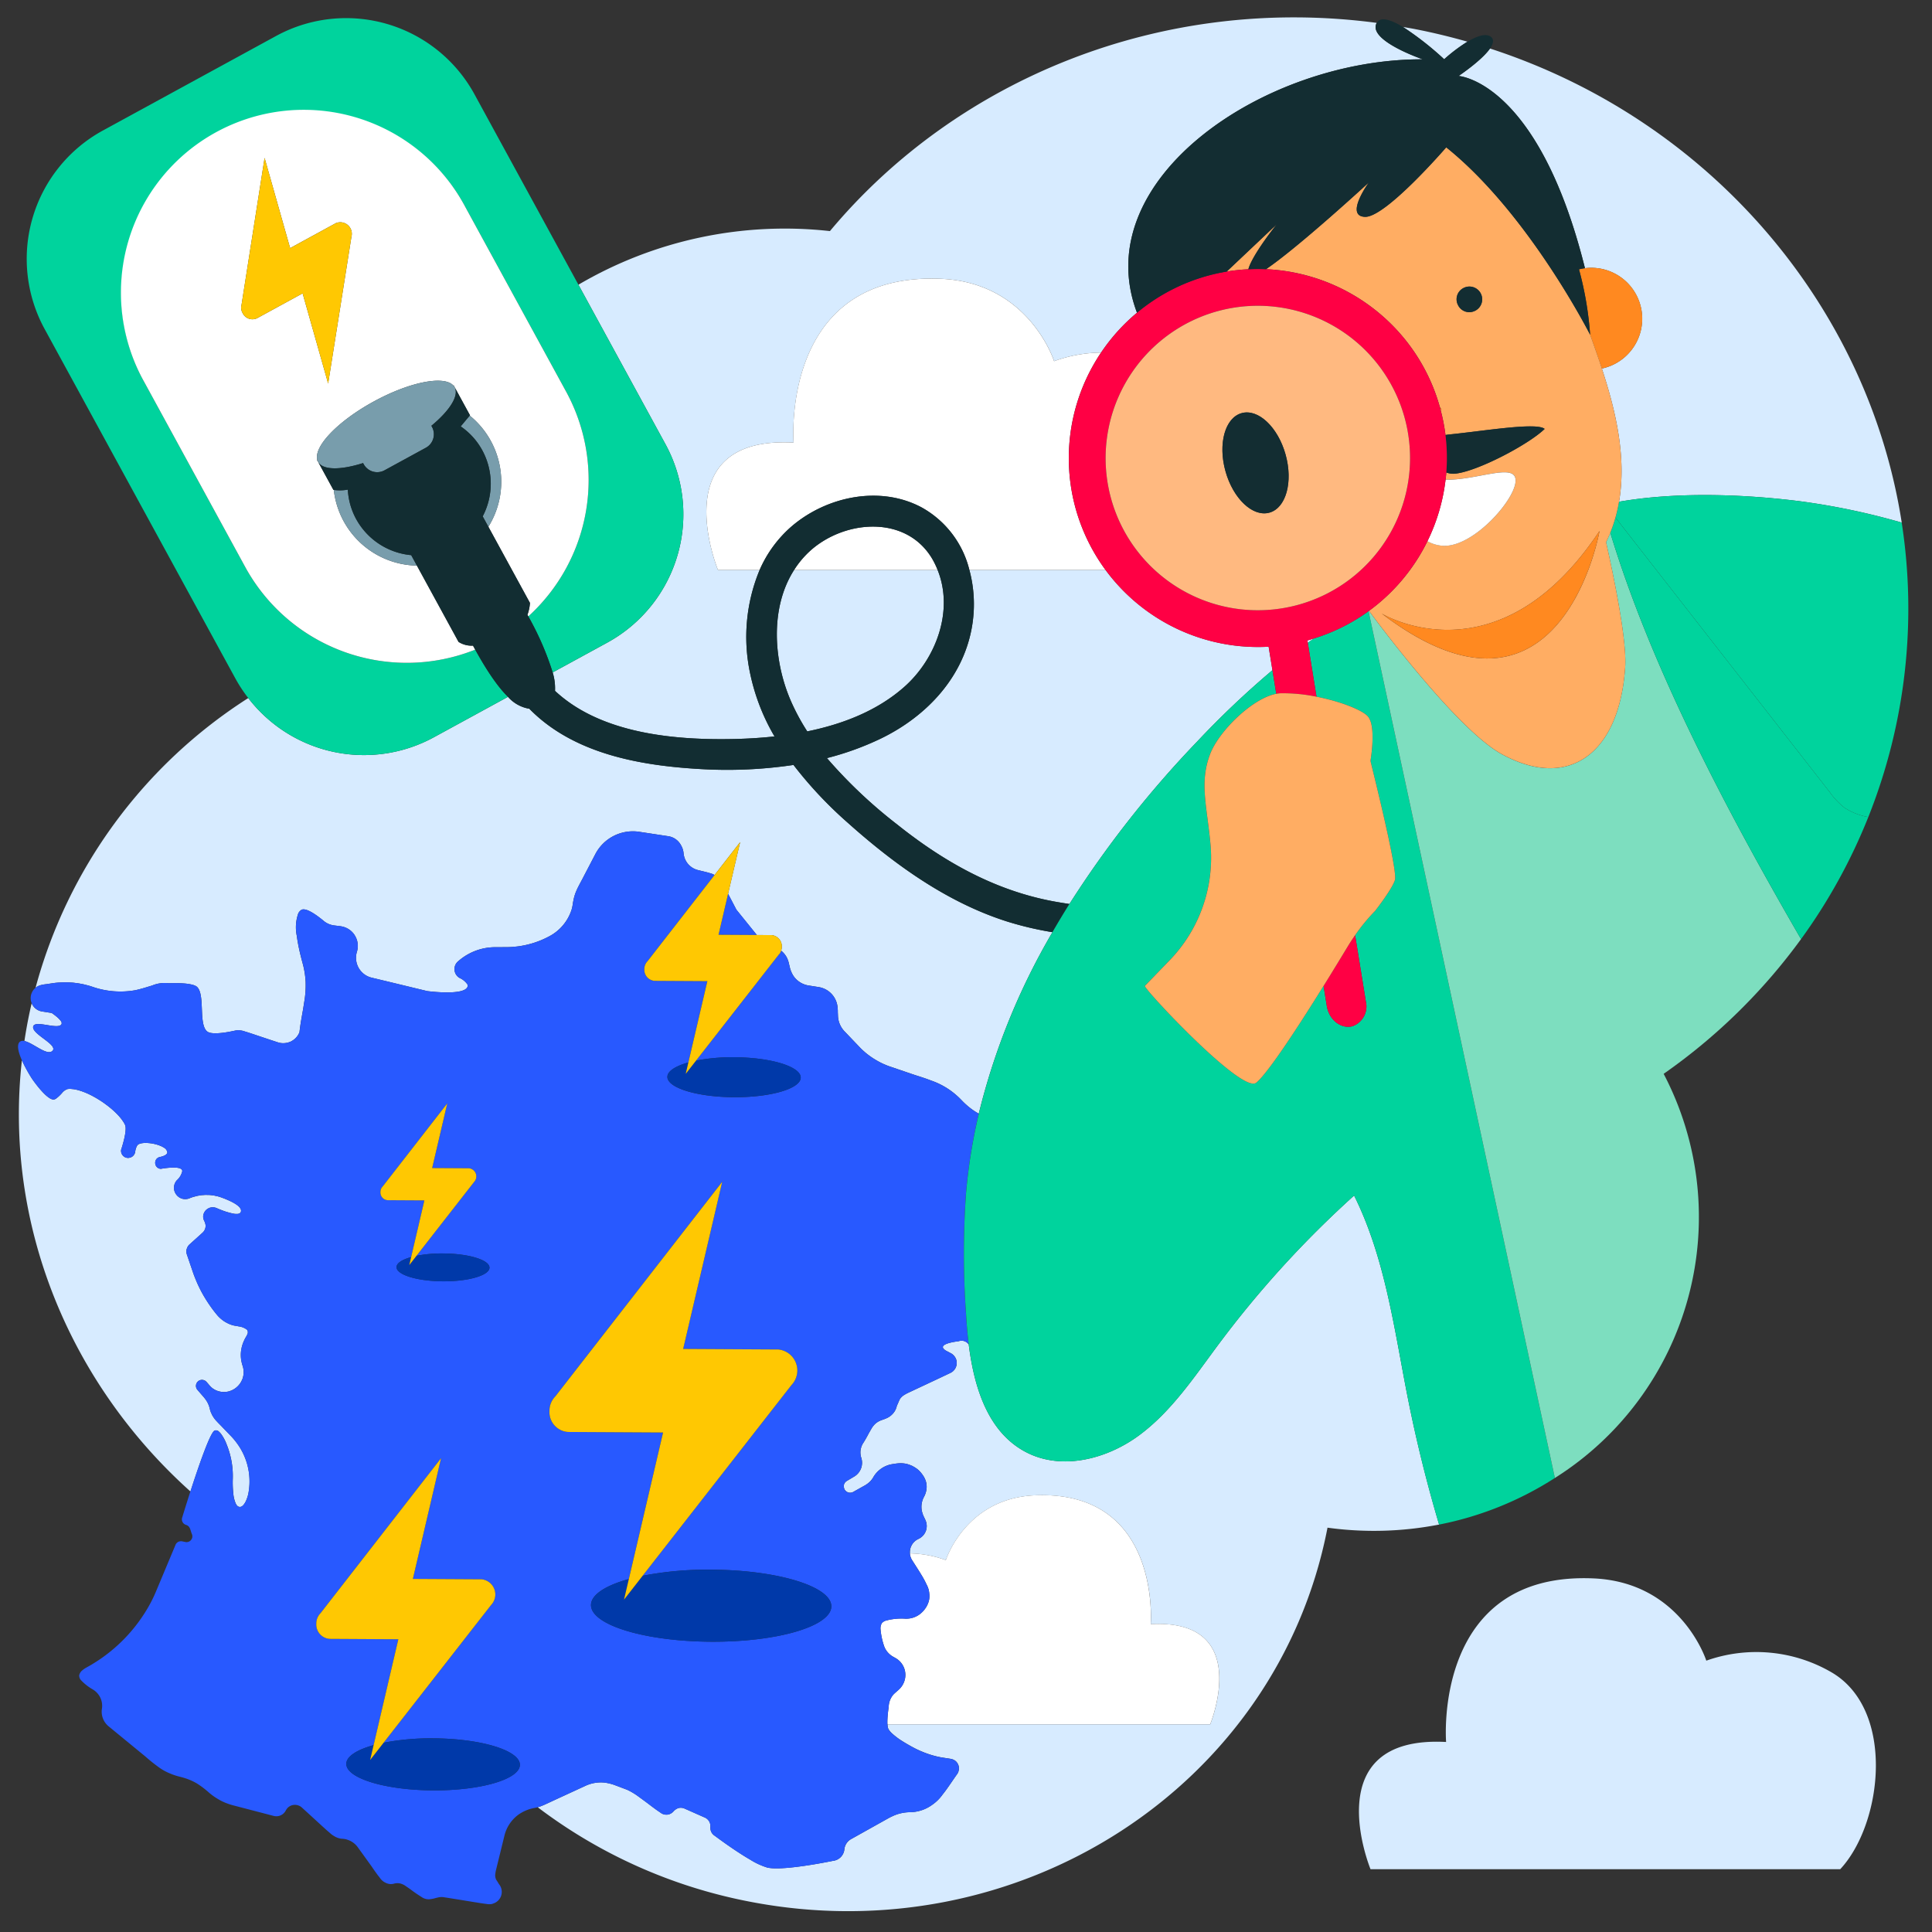
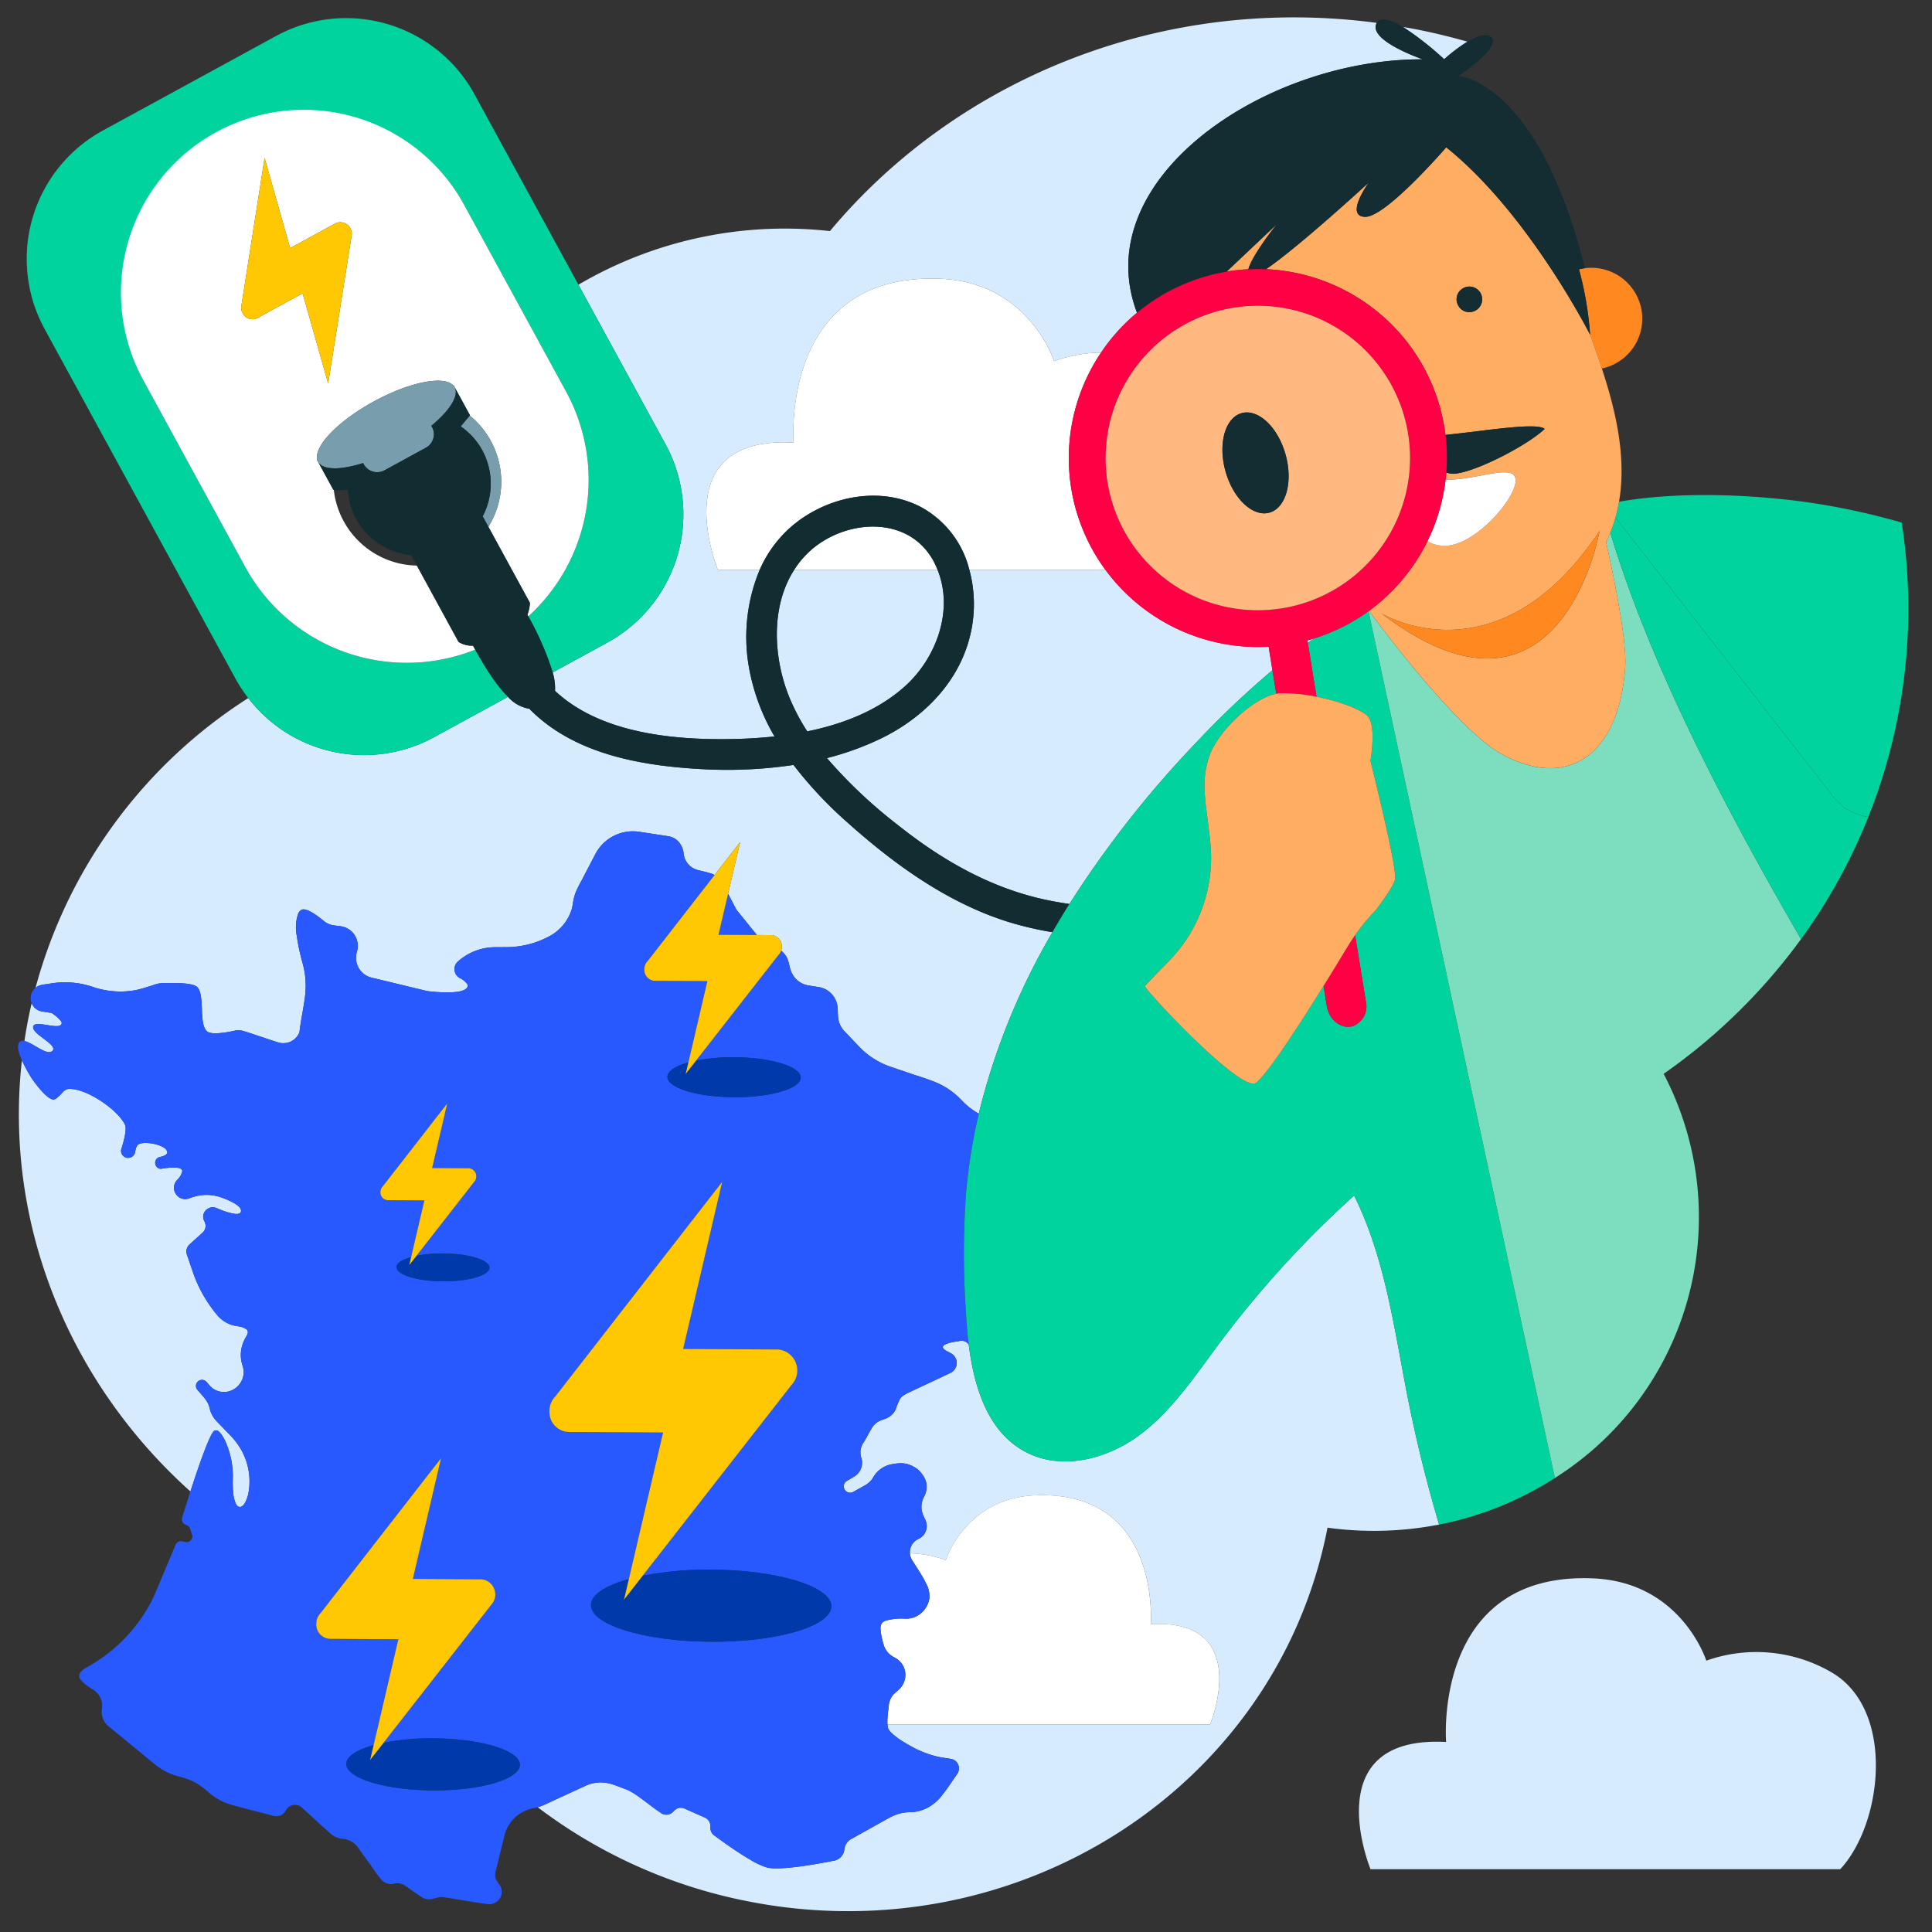
<svg xmlns="http://www.w3.org/2000/svg" id="Calque_1" data-name="Calque 1" viewBox="0 0 400 400">
  <rect x="0" y="0" width="400" height="400" fill="#333333" stroke="none" />
  <defs>
    <style>.cls-1{fill:#d7ebff;}.cls-2{fill:#fff;}.cls-3{fill:#00d39d;}.cls-4{fill:#789dac;}.cls-5{fill:#122d32;}.cls-6{fill:#ffc802;}.cls-7{fill:#2859ff;}.cls-8{fill:#0039a9;}.cls-9{fill:#7ddebf;}.cls-10{fill:#ff8920;}.cls-11{fill:#ffad63;}.cls-12{fill:#132d32;}.cls-13{fill:#f04;}.cls-14{fill:#ffb980;}</style>
  </defs>
  <title>400x400_itinerance-borne-de-recharge</title>
  <path class="cls-1" d="M194.119,118H164.413c-5.014,7.83-4.286,18.771-.7,27.066a44.515,44.515,0,0,0,3.419,6.358c7.389-1.505,14.508-4.278,20.074-9.2C193.808,136.4,197.523,126.419,194.119,118Z" />
  <path class="cls-1" d="M5.488,215.658c.1.036.2.076.3.121l.166.075q.154.072.312.154l.162.084q.191.1.386.213l.093.052c.176.1.354.2.532.307l.423.244.176.1q.165.093.327.18l.178.095c.114.059.226.114.337.166.046.022.092.045.137.066.151.068.3.129.441.177.027.009.051.014.078.022a2.8,2.8,0,0,0,.329.086c.044.008.086.011.128.016a1.486,1.486,0,0,0,.245.011,1.136,1.136,0,0,0,.123-.012.9.9,0,0,0,.214-.064.811.811,0,0,0,.1-.04.831.831,0,0,0,.251-.219.551.551,0,0,0,.086-.519,1.628,1.628,0,0,0-.371-.583c-.092-.1-.2-.205-.312-.311-.345-.316-.781-.646-1.226-.981-.148-.112-.3-.224-.445-.336-.295-.224-.582-.45-.837-.672-.638-.557-1.076-1.1-.941-1.583.1-.359.492-.481,1.027-.487,1.587-.018,4.452.992,4.852-.036a.743.743,0,0,0-.205-.653,5.612,5.612,0,0,0-.928-.916c-.069-.056-.136-.11-.2-.162-.4-.309-.725-.526-.725-.526l-1.987-.313A2.784,2.784,0,0,1,6.554,207.7q-.414,1.783-.769,3.593c-.276,1.415-.515,2.828-.729,4.241a2.927,2.927,0,0,1,.3.075C5.4,215.623,5.442,215.642,5.488,215.658Z" />
  <path class="cls-1" d="M297.95,315.644q-3.818-12.89-6.454-26.09c-2.827-14.268-4.668-29.01-11.144-42.033A212.442,212.442,0,0,0,252.2,278.445c-4.961,6.667-9.655,13.754-16.332,18.7s-16,7.355-23.382,3.539c-7.872-4.07-10.779-13.217-11.925-22.343a2.577,2.577,0,0,0-.387-.4,1.81,1.81,0,0,0-.169-.109c-.032-.019-.063-.039-.1-.056a1.833,1.833,0,0,0-.187-.08,1.865,1.865,0,0,0-.354-.1h0a1.826,1.826,0,0,0-.4-.012q-.051,0-.1.01a1.815,1.815,0,0,0-.4.092h0s-2.79.288-3.2,1.034a.39.39,0,0,0-.049.155c-.02.234.205.475.534.7.272.161.614.319.956.514l.018.008a2.291,2.291,0,0,1,.9.724l.009.012c.041.055.08.11.116.169a2,2,0,0,1,.309.839,2.271,2.271,0,0,1,.027.349v0a2.281,2.281,0,0,1-1.3,2.052l-.581.277c-.871.415-1.669.792-2.388,1.129-2,.943-4.277,2.009-5.841,2.741a8.183,8.183,0,0,0-1.012.584,3.569,3.569,0,0,0-.574.578c-.222.344-.35.771-.7,1.495h0l0,.006a4,4,0,0,1-.122.433,3.432,3.432,0,0,1-.694,1.183l-.005.006q-.116.129-.239.242a3.68,3.68,0,0,1-1.15.743l-.063.028c-.014.006-.027.013-.042.019l-.031.011c-.209.087-.4.156-.56.208l-.388.144a3.694,3.694,0,0,0-1.079.628l-.031.026a3.694,3.694,0,0,0-.345.346c-.056.064-.111.129-.164.2a3.68,3.68,0,0,0-.28.4l-.019.03-.577,1-.078.144-.2.378c-.14.258-.291.531-.457.817s-.349.585-.553.9a3.534,3.534,0,0,0-.283.635c-.015.045-.024.088-.037.132a3.532,3.532,0,0,0-.118.55c-.005.041-.012.083-.016.123a3.534,3.534,0,0,0,0,.635c0,.036.008.069.012.1a3.528,3.528,0,0,0,.136.657c.009.028.018.055.018.06a3.323,3.323,0,0,1-1.471,3.877l-.8.476-.735.435a1.4,1.4,0,0,0-.231.179,1.273,1.273,0,0,0-.376.71,1.379,1.379,0,0,0-.015.145h0a2.009,2.009,0,0,0,.126.635,1.344,1.344,0,0,0,.144.243,1.309,1.309,0,0,0,.162.175c.008.008.015.018.023.025a1.3,1.3,0,0,0,.179.127c.013.008.025.02.039.027a1.314,1.314,0,0,0,.154.068c.03.012.057.029.088.039s.074.016.112.024a1.309,1.309,0,0,0,.146.032c.023,0,.047,0,.07,0a1.3,1.3,0,0,0,.2,0c.01,0,.021,0,.031-.006a1.3,1.3,0,0,0,.49-.157c.764-.431,1.737-.975,2.469-1.384.111-.062.213-.136.318-.207s.184-.127.269-.193.181-.151.268-.231c.038-.034.078-.067.114-.1a4.461,4.461,0,0,0,.711-.921l0-.007a5.563,5.563,0,0,1,4-2.718c.233-.034.446-.068.65-.1l.065-.008.132-.019c.03,0,.06,0,.09-.006.2-.024.406-.038.61-.043.063,0,.125-.005.188,0a5.309,5.309,0,0,1,.743.06l.028,0h0a5.539,5.539,0,0,1,.743.174c.076.023.149.054.224.08.169.059.336.123.5.2.035.016.072.026.107.042s.074.048.114.069a5.553,5.553,0,0,1,.641.387c.045.032.093.059.137.092.018.013.038.024.056.038a5.533,5.533,0,0,1,.524.457c.026.026.049.057.075.084.049.05.092.1.139.156a5.483,5.483,0,0,1,.43.544c.046.066.092.13.135.2.029.045.063.086.09.132a5.535,5.535,0,0,1,.327.649,3.787,3.787,0,0,1,.145.41c.008.028.014.055.022.083.018.066.038.133.052.2s.017.1.026.157c0,.022.008.043.011.065a3.87,3.87,0,0,1,.036.824c0,.045-.006.089-.01.133-.008.086-.019.17-.032.251-.015.1-.035.2-.057.3-.008.035-.016.07-.025.1-.03.12-.066.238-.106.356-.011.032-.022.063-.033.094-.031.085-.064.169-.1.252-.058.132-.108.231-.14.293-.006.011-.01.022-.016.033l-.022.04a4.343,4.343,0,0,0-.519,2.356c0,.025,0,.051,0,.075.007.081.021.162.032.243a5.188,5.188,0,0,0,.369,1.256l.206.442.023.047a2.845,2.845,0,0,1,.179.387,2.936,2.936,0,0,1-1.405,3.894l-.074.035a3.029,3.029,0,0,0-1.725,2.98,22.787,22.787,0,0,1,7.441,1.391s4.054-12.787,18.4-13.41c26.25-1.141,24.013,26.664,24.013,26.664C259.563,335.129,250.562,357,250.562,357H183.747a4.719,4.719,0,0,0,.056.53,1.689,1.689,0,0,0,.155.486,4.332,4.332,0,0,0,.893,1.011,15.208,15.208,0,0,0,1.458,1.129,36.171,36.171,0,0,0,3.386,1.955c.534.255,1.084.5,1.648.719a19.4,19.4,0,0,0,2.654.831c.345.076.689.151,1.039.206h0l1.844.29a1.956,1.956,0,0,1,.45.134c.051.021.1.044.147.069a1.952,1.952,0,0,1,.264.166c.029.022.065.035.093.058.008.007.014.017.022.024a1.975,1.975,0,0,1,.286.309c.022.03.041.061.061.091a1.964,1.964,0,0,1,.183.339c.007.017.016.034.022.052a1.955,1.955,0,0,1,.135.814v.026c0,.016-.008.029-.009.045a2.011,2.011,0,0,1-.079.4c-.012.042-.015.086-.03.127a2,2,0,0,1-.252.487c-1.081,1.518-2.009,2.989-3.021,4.242l-.022.031a8.621,8.621,0,0,1-2.156,2.114,7.931,7.931,0,0,1-4.644,1.508l-.076,0a8.842,8.842,0,0,0-2.876.571c-.376.15-.782.336-1.237.565l-7.973,4.459a2.763,2.763,0,0,0-1.346,2.078,2.655,2.655,0,0,1-2.37,2.4s-.25.052-.68.137l-.022,0-.25.049-.067.013-.25.048-.081.015-.272.052-.109.02-.278.052-.124.023-.3.054-.126.023-.324.058-.137.024-.331.058-.166.028-.318.054-.2.033-.318.052-.2.033-.328.052-.206.032-.329.05-.23.034-.32.047-.239.034-.313.043-.254.034-.308.04-.257.033-.308.038-.254.03-.312.035-.247.027-.311.032-.243.024-.308.028-.238.02-.295.022-.241.017-.28.017-.238.013-.269.011-.229.008-.26.005-.218,0h-.245l-.208,0c-.078,0-.153-.005-.228-.008l-.2-.008c-.074,0-.144-.01-.215-.016s-.122-.009-.18-.015-.136-.016-.2-.025-.108-.013-.159-.02l-.018,0-.056-.011c-.083-.014-.167-.028-.243-.045a14.745,14.745,0,0,1-3.575-1.641l-.08-.046-.22-.13-.043-.025c-.375-.221-.753-.452-1.13-.689q-.336-.211-.668-.426c-1.173-.758-2.3-1.535-3.2-2.175-1.189-.843-1.99-1.448-1.99-1.448a1.972,1.972,0,0,1-.408-.331l-.014-.017a1.774,1.774,0,0,1-.288-.406l-.008-.016a1.9,1.9,0,0,1-.164-.454c-.007-.03-.01-.06-.015-.09a2.268,2.268,0,0,1-.032-.437c0-.012,0-.023,0-.035l.007-.1a1.937,1.937,0,0,0-1.149-1.9l-4.23-1.873h0a1.967,1.967,0,0,0-.376-.116,1.869,1.869,0,0,0-.207-.035l-.05,0a1.871,1.871,0,0,0-.535.041l-.034.007c-.055.013-.107.034-.161.052a2.467,2.467,0,0,0-.873.615,1.947,1.947,0,0,1-.342.321c-.035.026-.071.049-.107.073a1.922,1.922,0,0,1-.312.166c-.034.014-.065.031-.1.043a1.938,1.938,0,0,1-.43.1c-.029,0-.059,0-.088,0a1.926,1.926,0,0,1-.362-.01c-.023,0-.046,0-.069,0s-.042-.014-.061-.018a1.913,1.913,0,0,1-.778-.331l-.2-.149-.042-.028c-.118-.076-.239-.155-.367-.242l-.022-.016c-.717-.494-1.577-1.16-2.466-1.832l-1.752-1.281a13.379,13.379,0,0,0-1.861-1.114c-.12-.052-.234-.117-.357-.163h0c-.212-.076-.423-.157-.635-.239l-1.9-.717a10.529,10.529,0,0,0-1.844-.464c-.154-.02-.309-.042-.463-.052l-.021,0a7.618,7.618,0,0,0-3.663.684l-6.421,2.959c-1.069.5-1.78.837-2.32,1.069l-.005,0h0a8.058,8.058,0,0,1-1.157.414,105.546,105.546,0,0,0,43.777,19.527c55.688,10.852,109.289-23.747,119.722-77.283.008-.039.01-.083.018-.125A70.385,70.385,0,0,0,297.95,315.644Z" />
  <path class="cls-1" d="M44.424,296.193a.829.829,0,0,1,.914.221c.015.012.03.027.044.04a2.55,2.55,0,0,1,.221.224c.06.066.12.14.18.217l.024.033a9.2,9.2,0,0,1,1.156,2.21,17.391,17.391,0,0,1,1.238,7.007,21.881,21.881,0,0,0,.117,3.179,6.731,6.731,0,0,0,.46,1.893,2.326,2.326,0,0,0,.207.372,1.275,1.275,0,0,0,.192.214.794.794,0,0,0,.488.191.938.938,0,0,0,.2-.026,1.333,1.333,0,0,0,.594-.448,3.7,3.7,0,0,0,.463-.759,7.43,7.43,0,0,0,.49-1.478,13.289,13.289,0,0,0-2-9.978l-.01-.016c-.117-.176-.241-.347-.366-.517-.086-.116-.173-.232-.264-.348s-.187-.238-.284-.354c-.209-.248-.423-.5-.657-.737l-2.155-2.237c-.294-.293-.565-.571-.807-.838l-.067-.07a5.333,5.333,0,0,1-.708-.937c-.036-.057-.075-.114-.109-.172-.061-.109-.11-.223-.163-.336s-.115-.232-.163-.358a5.354,5.354,0,0,1-.219-.714v0l-.008-.036v0A5.208,5.208,0,0,0,43,290.451c-.017-.033-.034-.065-.052-.1-.061-.115-.13-.226-.2-.336-.059-.091-.117-.182-.183-.273-.037-.052-.078-.1-.117-.151-.066-.086-.131-.172-.2-.261-.4-.456-.891-1.023-1.374-1.585a1.248,1.248,0,0,1,1.057-2.057,1.166,1.166,0,0,1,.224.042h0a1.251,1.251,0,0,1,.622.4l.032.038c.218.226.428.505.686.786a4.014,4.014,0,0,0,.32.317l.07.06a3.956,3.956,0,0,0,1.934.828c.056.008.112.01.168.015a3.976,3.976,0,0,0,.51.016c.061,0,.121,0,.181-.008a3.951,3.951,0,0,0,.644-.1c.015,0,.028-.01.043-.014a3.943,3.943,0,0,0,.588-.209c.051-.022.1-.046.153-.071a3.96,3.96,0,0,0,.592-.349l.077-.056.012-.01a4.061,4.061,0,0,0,.4-.344c.06-.058.118-.117.174-.178s.125-.144.185-.218.129-.159.188-.244.095-.153.141-.23a4.159,4.159,0,0,0,.2-.383c.056-.122.111-.244.154-.371.019-.055.033-.113.05-.169a4.086,4.086,0,0,0,.1-.422c.009-.048.016-.1.024-.146a4.048,4.048,0,0,0,.04-.468c0-.044,0-.087,0-.131a4.062,4.062,0,0,0-.034-.493c-.005-.04-.006-.08-.013-.121a4.077,4.077,0,0,0-.141-.605l-.042-.134c-.015-.046-.033-.1-.054-.169l0-.015h0c-.043-.141-.093-.326-.14-.548a6.7,6.7,0,0,1-.035-2.73c.018-.1.034-.19.057-.287s.047-.187.073-.281c.037-.137.08-.276.128-.416.025-.072.048-.144.076-.216.061-.162.132-.326.208-.492.024-.051.044-.1.069-.154.1-.21.216-.422.347-.636a3.529,3.529,0,0,0,.237-.455c.011-.025.02-.049.03-.074a.878.878,0,0,0-.065-.935,3.486,3.486,0,0,0-1.7-.693c-.173-.033-.342-.067-.54-.1a5.315,5.315,0,0,1-1.648-.493l-.085-.041q-.168-.08-.342-.176c-.056-.031-.113-.061-.168-.094-.126-.074-.254-.154-.382-.242-.056-.038-.109-.079-.163-.119-.086-.063-.172-.128-.257-.2-.054-.044-.107-.088-.159-.133-.088-.076-.176-.158-.263-.242-.041-.04-.084-.078-.124-.119-.124-.126-.246-.258-.364-.4l-.064-.077a28.1,28.1,0,0,1-1.922-2.619l-.039-.059q-.247-.382-.482-.77c-.086-.141-.171-.28-.258-.429-.025-.043-.05-.09-.075-.133Q42,267.99,41.9,267.8c-.157-.283-.314-.576-.47-.885l-.073-.148c-.147-.3-.293-.6-.437-.922-.047-.1-.093-.208-.138-.312q-.169-.386-.333-.794c-.041-.1-.083-.2-.123-.305-.018-.047-.037-.09-.055-.138q-.179-.469-.349-.966l-1.229-3.607a1.934,1.934,0,0,1-.041-1.112c.012-.044.039-.083.053-.127a1.922,1.922,0,0,1,.524-.824l2.717-2.452a1.9,1.9,0,0,0,.626-1.4c0-.026,0-.052,0-.078s-.005-.061-.008-.091a2.653,2.653,0,0,0-.246-.8,2.008,2.008,0,0,1-.15-.352l-.014-.047a1.733,1.733,0,0,1,0-1.085l.017-.056a1.878,1.878,0,0,1,.23-.458c.016-.023.029-.049.046-.071l.016-.019a1.892,1.892,0,0,1,.143-.169l.01-.012c.014-.015.03-.027.045-.041a1.893,1.893,0,0,1,.241-.2,2.007,2.007,0,0,1,.213-.133c.013-.007.024-.016.037-.023l.031-.015.019-.007a1.964,1.964,0,0,1,.319-.124c.018-.005.038-.007.056-.012L43.62,250a1.947,1.947,0,0,1,.358-.046l.053,0a1.993,1.993,0,0,1,.329.022l.037.01a1.98,1.98,0,0,1,.45.132c.244.107.532.227.841.35a14.755,14.755,0,0,0,2.752.823l.039.006c.122.017.239.028.35.034.07,0,.134,0,.2,0,.04,0,.082,0,.121,0a1.549,1.549,0,0,0,.169-.025c.038-.007.076-.016.111-.026a.9.9,0,0,0,.126-.047.665.665,0,0,0,.109-.066.579.579,0,0,0,.076-.059.523.523,0,0,0,.122-.187.754.754,0,0,0,.044-.205c.047-.683-.869-1.364-2.08-1.96a20.488,20.488,0,0,0-1.955-.82q-.406-.149-.82-.256c-.119-.031-.239-.05-.358-.076-.158-.034-.316-.074-.475-.1-.139-.023-.28-.032-.42-.048s-.281-.038-.422-.047-.284-.006-.427-.009-.279-.011-.418-.008-.27.019-.406.029-.291.015-.436.032-.263.043-.394.065-.293.042-.437.073-.3.078-.456.119c-.119.032-.241.057-.359.094q-.4.125-.8.287a2.309,2.309,0,0,1-.362.116c-.075.017-.15.024-.225.033-.048.006-.1.018-.143.021a2.282,2.282,0,0,1-.231,0c-.046,0-.092,0-.137,0-.063-.006-.125-.022-.188-.033s-.117-.016-.173-.03-.086-.03-.129-.044a2.3,2.3,0,0,1-.218-.075c-.036-.016-.068-.038-.1-.055a2.28,2.28,0,0,1-.222-.119c-.064-.041-.123-.092-.183-.14-.037-.03-.078-.055-.114-.087a2.311,2.311,0,0,1-.261-.278l-.036-.046a2.321,2.321,0,0,1,.112-3.009,3.586,3.586,0,0,0,1.114-1.893l0-.018a.522.522,0,0,0-.032-.131.538.538,0,0,0-.1-.173c-.005-.006-.009-.013-.015-.019a.745.745,0,0,0-.1-.081c-.021-.014-.042-.029-.065-.042a1.088,1.088,0,0,0-.114-.059c-.038-.016-.079-.031-.121-.045s-.07-.025-.109-.036c-.071-.019-.147-.035-.226-.049l-.057-.012c-.088-.014-.181-.023-.276-.032a11.916,11.916,0,0,0-1.976.06c-.713.079-1.263.183-1.263.183-.029,0-.056-.014-.084-.017l-.038,0a1.188,1.188,0,0,1-.811-.5l-.013-.02a1.24,1.24,0,0,1-.142-.273h0a1.173,1.173,0,0,1-.031-.115,1.306,1.306,0,0,1-.03-.153,1.242,1.242,0,0,1-.013-.162,1.318,1.318,0,0,1,.018-.225c.005-.028.01-.056.017-.084a1.159,1.159,0,0,1,.568-.766l.026-.013c.034-.018.066-.038.1-.054a1.34,1.34,0,0,1,.233-.07q.284-.059.512-.13c.609-.189.931-.438,1.024-.708a.52.52,0,0,0,.016-.121,1.319,1.319,0,0,0-.692-.966q-.089-.059-.188-.115c-.039-.023-.079-.046-.121-.068q-.132-.07-.278-.137l-.1-.044q-.149-.064-.31-.124l-.149-.052q-.142-.049-.292-.094c-.071-.021-.143-.041-.215-.06-.087-.023-.176-.046-.266-.067s-.164-.036-.246-.053-.181-.036-.273-.052-.194-.032-.291-.045l-.16-.021c-.123-.014-.244-.025-.365-.034l-.1-.008c-.152-.009-.3-.013-.446-.013l-.106,0c-.107,0-.211.007-.312.015-.047,0-.091.009-.137.014q-.129.014-.249.036c-.044.008-.087.016-.128.025-.079.018-.152.039-.223.062-.033.011-.068.02-.1.032a1.432,1.432,0,0,0-.262.127.823.823,0,0,0-.228.232,3.333,3.333,0,0,0-.414,1.3,1.461,1.461,0,0,1-.946,1.159c-.015.006-.029.016-.044.022a1.513,1.513,0,0,1-.173.034,1.476,1.476,0,0,1-.209.041H26.6a1.43,1.43,0,0,1-.751-.163,1.5,1.5,0,0,1-.346-.255,1.473,1.473,0,0,1-.423-1.28s1.35-3.959.81-5.143a5.238,5.238,0,0,0-.317-.581c-.041-.065-.091-.133-.135-.2-.09-.134-.182-.268-.286-.405-.06-.079-.128-.159-.193-.239-.1-.126-.208-.253-.321-.38-.076-.085-.155-.17-.235-.255-.117-.124-.237-.248-.363-.372q-.131-.129-.267-.258c-.131-.124-.267-.248-.406-.371-.095-.084-.189-.168-.286-.251-.149-.127-.3-.252-.458-.376-.1-.077-.19-.154-.288-.23-.18-.139-.365-.275-.552-.411-.079-.058-.156-.117-.237-.174q-.4-.285-.82-.554c-.051-.033-.1-.063-.154-.095-.228-.144-.458-.286-.689-.42-.1-.059-.2-.113-.3-.17-.183-.1-.367-.2-.551-.3-.113-.059-.225-.113-.338-.169-.173-.086-.346-.169-.518-.248-.116-.053-.231-.1-.347-.152q-.251-.107-.5-.2c-.114-.044-.228-.087-.341-.126-.165-.058-.327-.11-.489-.159-.107-.033-.215-.066-.32-.095-.167-.045-.329-.08-.49-.113-.093-.019-.187-.042-.278-.058-.169-.029-.33-.043-.491-.057-.078-.007-.161-.02-.237-.024a4.078,4.078,0,0,0-.663.021,2.472,2.472,0,0,0-1.176.826,8.184,8.184,0,0,1-1.228,1.153c-.027.018-.053.035-.08.051l-.055.029a1.224,1.224,0,0,1-.156.071l-.008,0a.805.805,0,0,1-.178.043l-.027,0a.631.631,0,0,1-.094.006c-.012,0-.026-.007-.038-.008s-.027,0-.04,0c-.038-.006-.08-.024-.12-.035a1.393,1.393,0,0,1-.147-.043c-.055-.021-.112-.05-.169-.078s-.1-.049-.158-.081-.118-.074-.177-.114-.111-.072-.167-.113-.123-.1-.185-.145-.114-.09-.172-.139-.125-.112-.188-.169-.116-.1-.175-.161-.125-.124-.187-.186-.117-.116-.175-.177-.123-.132-.185-.2-.115-.123-.171-.186-.118-.135-.177-.2-.112-.128-.167-.192-.113-.136-.169-.2-.105-.126-.156-.188-.105-.131-.157-.2l-.145-.182-.132-.171-.141-.184-.124-.166-.108-.144-.116-.159-.079-.109-.069-.1-.077-.109-.014-.019-.109-.156a30.4,30.4,0,0,1-2.09-3.816c-3.807,34.108,9.995,66.946,34.9,89.281C41.085,303.668,43.5,296.626,44.424,296.193Z" />
  <path class="cls-1" d="M270.684,132.586l.083.51c.429-.306.855-.616,1.288-.916-.364.113-.725.233-1.1.336C270.867,132.542,270.775,132.561,270.684,132.586Z" />
  <path class="cls-1" d="M8.2,204.037a4.231,4.231,0,0,1,.51-.142c.009,0,.018-.006.027-.008l.034-.005c.277-.056.556-.093.83-.123l1.289-.191q.53-.078,1.062-.124c.145-.013.29-.016.435-.025.209-.013.418-.029.627-.034.168,0,.334,0,.5,0,.186,0,.372,0,.558,0s.347.022.521.033.355.018.533.035.355.043.533.066.341.038.511.064c.186.029.37.068.554.1.159.03.319.055.478.089.2.044.4.1.606.15.137.035.275.064.411.1q.5.141,1,.311h0a17.621,17.621,0,0,0,8.76.688c1.271-.266,2.388-.64,3.424-.949.058-.023.117-.038.175-.062a6.712,6.712,0,0,1,3.338-.438h.014s.164-.008.433-.016H35.4l.249-.006h.064c.213,0,.459-.005.728,0h.1l.353.006.075,0c.142,0,.286.009.433.015l.108.005q.176.009.353.02l.122.008c.15.011.3.023.448.038l.049.006q.2.02.389.046l.12.017.119.017c.039.006.073.015.111.021.1.018.2.037.3.057l.186.042c.095.023.184.048.271.074.054.016.109.032.16.05.088.031.167.065.244.1.038.018.081.034.116.052a1.372,1.372,0,0,1,.274.183,1.743,1.743,0,0,1,.295.351c1.3,2.007.076,7.593,1.867,8.926a1.188,1.188,0,0,0,.214.124c.026.012.058.021.085.032.057.022.113.045.176.063.036.01.077.018.115.027.061.014.121.029.186.04.044.008.092.012.139.019.065.009.129.018.2.024.051,0,.1.007.157.01.068,0,.136.009.207.01s.116,0,.175,0,.14,0,.211,0l.192-.007.209-.01.207-.015.206-.017.22-.022.195-.021.235-.029.178-.024.245-.036.161-.025.253-.042.141-.024.254-.046.125-.023.25-.048.107-.021.24-.049.092-.019.272-.059.017,0a2.953,2.953,0,0,1,.885-.093c.077,0,.158.014.245.026l.135.022.018,0a3.6,3.6,0,0,1,.608.137l.206.068c.843.247,2.13.691,4.336,1.425l.565.188.186.062,1.749.576a3.558,3.558,0,0,0,1.835.1c.065-.013.132-.016.2-.032.1-.026.191-.07.287-.1a3.583,3.583,0,0,0,.341-.124c.041-.019.077-.048.117-.069A3.567,3.567,0,0,0,62,213.7v0c.19-1.709.481-3.229.738-4.688l.348-2.208c.019-.121.031-.243.047-.364a19.637,19.637,0,0,0,.142-2.978c0-.1,0-.207-.01-.31,0-.077-.012-.156-.017-.233a17.57,17.57,0,0,0-.366-2.554c-.066-.3-.14-.6-.225-.906l0-.016c-.2-.721-.406-1.514-.595-2.335-.252-1.094-.474-2.239-.614-3.33a8.69,8.69,0,0,1,.311-4.686,1.839,1.839,0,0,1,.607-.695h0a.724.724,0,0,1,.2-.089c.024-.007.051-.008.076-.012a1.006,1.006,0,0,1,.159-.021l.016,0c.027,0,.056.005.084.006a1.579,1.579,0,0,1,.164.013l.026,0c.028,0,.06.015.089.021.057.012.114.023.173.04.042.012.084.026.127.04.059.019.117.039.178.062s.094.038.141.057.117.05.177.078.1.049.156.075.113.057.171.088l.077.039.092.053.161.092.185.111.143.089c.069.043.136.087.2.132l.118.079c.076.051.15.1.224.153l.093.066c.081.057.16.114.238.171l.072.053.243.182.063.048.233.18.06.048.216.173.056.045.238.2a4.231,4.231,0,0,0,1,.616l.036.015a4.139,4.139,0,0,0,.444.157c.049.014.1.031.145.043a4.074,4.074,0,0,0,.518.1l.06.009,1.249.152h0c.079.01.154.027.231.041a4.085,4.085,0,0,1,2.7,1.769l0,.006c.016.025.029.051.045.076a4.084,4.084,0,0,1,.47,3.336l-.033.113a4.247,4.247,0,0,0,.2,2.952q.086.191.191.372a4.238,4.238,0,0,0,.487.679,4.194,4.194,0,0,0,2.18,1.313l1.994.479.549.132.392.094.453.109.826.2.038.009,4.857,1.171,2.408.581s7.842,1.062,8.366-.977a.613.613,0,0,0-.06-.429,3.946,3.946,0,0,0-1.584-1.3,2.081,2.081,0,0,1-1.07-1.615,2.133,2.133,0,0,1,0-.488,2.088,2.088,0,0,1,.7-1.319l.076-.067a11.612,11.612,0,0,1,7.617-2.891l.7,0,1.767-.012h.011q.556,0,1.108-.043c.111-.008.225-.022.337-.032.276-.024.552-.047.826-.083l.093-.014a18.773,18.773,0,0,0,6.366-2.066,9.5,9.5,0,0,0,4.588-5.381c.016-.052.037-.1.052-.155a8.382,8.382,0,0,0,.23-1.069l.061-.412c.012-.083.033-.164.047-.247s.03-.158.045-.234c.032-.16.066-.32.107-.478.046-.185.1-.363.15-.537l.04-.123c.066-.2.14-.4.222-.6.026-.064.053-.127.081-.191.268-.617.626-1.293,1.128-2.227l2.8-5.369a8.769,8.769,0,0,1,9.1-4.618l5.875.894a3.608,3.608,0,0,1,2.629,1.658c.022.032.038.067.058.1.045.076.089.152.128.227a3.859,3.859,0,0,1,.471,1.5l.007.074a4.006,4.006,0,0,0,.106.612,3.933,3.933,0,0,0,2.844,2.851c.99.252,1.826.427,2.539.653l.05.013a3.849,3.849,0,0,1,.879.359l5.294-6.807-2.5,10.7,1.718,3.289,4.237,5.249,3,.017a2.323,2.323,0,0,1,2.174,2.414,2.615,2.615,0,0,1-.139.8l.026.021c.117.1.231.2.337.309l0,0c.041.041.081.082.12.124q.092.1.177.2c.039.046.077.094.114.142.053.069.1.14.152.213.034.051.069.1.1.154.047.077.091.158.133.239.028.053.058.105.084.161.044.093.083.192.121.291.019.05.041.1.059.149.054.154.1.315.143.486a.483.483,0,0,1,.028.093c.011.049.025.117.041.195l.211.882c.025.085.051.172.082.263l.011.034a6.184,6.184,0,0,0,.324.778,5.2,5.2,0,0,0,.387.64,4.654,4.654,0,0,0,3.014,1.836l2.1.331h0a4.663,4.663,0,0,1,3.934,4.408,5.679,5.679,0,0,1,.033.762l.036.828a4.876,4.876,0,0,0,1.343,3.157l3.151,3.3c.2.209.4.41.614.606.124.115.25.225.375.334.076.066.15.134.227.2a16.8,16.8,0,0,0,3.656,2.3c.448.2.9.389,1.37.548l5.214,1.776c1.129.349,2.252.711,3.347,1.141a15.535,15.535,0,0,1,5.144,2.967l.026.023c.179.156.358.314.53.479.2.192.4.392.6.6.212.226.432.442.656.654.122.115.246.225.371.335.082.073.164.145.247.216q.577.486,1.176.9c.36.248.727.468,1.1.68A140.035,140.035,0,0,1,217.9,193a68.084,68.084,0,0,1-9.374-2.2c-12.48-3.959-23.407-11.868-33.075-20.512a84.706,84.706,0,0,1-11.17-11.908,92.839,92.839,0,0,1-19.663.826c-12.432-.738-26.03-3.238-35.068-12.5l-.014-.017-.027.015-.034.019a7.492,7.492,0,0,1-4.306-2.447L89.725,152.7A30.224,30.224,0,0,1,51.4,144.526a102.951,102.951,0,0,0-44.04,59.98A2.7,2.7,0,0,1,8,204.113C8.062,204.083,8.13,204.062,8.2,204.037Z" />
  <path class="cls-1" d="M228.887,118H200.7a27.285,27.285,0,0,1,.638,11.12c-1.609,10.835-9.328,19.11-18.948,23.781a59.626,59.626,0,0,1-11.181,4.055,99.677,99.677,0,0,0,14.459,13.679c9.632,7.705,20.22,13.711,32.455,15.983,1.094.2,2.192.377,3.292.538a216.57,216.57,0,0,1,26.4-33.576,185.829,185.829,0,0,1,15.627-14.823l-.787-4.864A39.279,39.279,0,0,1,228.887,118Z" />
  <path class="cls-1" d="M303.821,8.631c-3.56-1.013-7.19-1.894-10.894-2.615-.823-.16-1.645-.294-2.467-.438A63.332,63.332,0,0,1,299,12.267,34.414,34.414,0,0,1,303.821,8.631Z" />
-   <path class="cls-1" d="M301.985,15.729s16.477.988,26.164,39.8a10.542,10.542,0,0,1,3.5,20.772c2.758,8.392,5.171,18.188,3.556,27.578,11.743-2.046,25.543-1.595,37.251-.129a143.854,143.854,0,0,1,21.277,4.45c-6.923-44.634-39.489-83.266-85.242-98.155C306.743,12.556,301.985,15.729,301.985,15.729Z" />
  <path class="cls-1" d="M125.856,132.979l-11.431,6.24a11.226,11.226,0,0,1,.485,3.817c9.511,8.9,24.857,10.251,37.244,9.963,2.671-.062,5.426-.229,8.2-.53a43.054,43.054,0,0,1-5-12.826A36.136,36.136,0,0,1,157.275,118h-8.628S137.2,90.19,164.311,91.629c0,0-2.844-35.356,30.535-33.905,18.241.793,23.4,17.052,23.4,17.052A29.061,29.061,0,0,1,227.965,73a39.219,39.219,0,0,1,7.44-8.258c-.038-.1-.08-.2-.118-.306-10.022-27.381,26.541-52.279,59.281-52.154,0,0-11.556-3.926-9.532-7.545C240.658-1.157,198.221,16.25,171.828,47.846a84.37,84.37,0,0,0-52.07,11.1L137.7,91.824A30.284,30.284,0,0,1,125.856,132.979Z" />
  <path class="cls-2" d="M163.912,108.967c7.223-6.177,18.217-8.524,26.862-3.933A20.338,20.338,0,0,1,200.7,118h28.185a39.054,39.054,0,0,1-.921-45,29.061,29.061,0,0,0-9.724,1.777s-5.155-16.259-23.4-17.052c-33.378-1.451-30.535,33.905-30.535,33.905C137.2,90.19,148.647,118,148.647,118h8.628A25.258,25.258,0,0,1,163.912,108.967Z" />
  <path class="cls-2" d="M193.1,115.857c-5.309-9.222-17.972-8.309-25.19-1.968A19.2,19.2,0,0,0,164.413,118h29.707A17.136,17.136,0,0,0,193.1,115.857Z" />
  <path class="cls-1" d="M379.188,346.231a30.966,30.966,0,0,0-25.916-2.408s-5.15-16.241-23.371-17.033c-33.342-1.45-30.5,33.868-30.5,33.868C272.32,359.221,283.754,387,283.754,387H381C389.816,377.524,392.458,353.956,379.188,346.231Z" />
  <path class="cls-2" d="M189.353,323.809c.555.868,1.058,1.652,1.494,2.382l.043.069.021.039a17.487,17.487,0,0,1,.919,1.735l.053.1a4.66,4.66,0,0,1,.526,1.873c0,.027.01.055.012.083a4.044,4.044,0,0,1-.045,1.055,4.621,4.621,0,0,1-.625,1.6l-.037.061c-.008.013-.018.025-.027.038-.025.04-.055.086-.1.146s-.07.1-.114.16l-.052.067c-.069.091-.141.177-.215.262-.019.022-.035.042-.055.065s-.071.074-.106.111c-.082.085-.166.169-.254.247-.114.1-.234.208-.37.309l0,0h0c-.1.074-.2.146-.313.215a4.6,4.6,0,0,1-1.992.681l-.035,0c-.032,0-.06.01-.093.012a5.179,5.179,0,0,1-.54.013,12.142,12.142,0,0,0-4.1.416,1.751,1.751,0,0,0-.77.508,2.155,2.155,0,0,0-.262,1.38,14.593,14.593,0,0,0,.671,3.2,4.074,4.074,0,0,0,.3.718c.005.009.011.017.016.026a4.056,4.056,0,0,0,.4.6l.049.057a4.054,4.054,0,0,0,.483.49c.015.013.03.028.045.041a4.069,4.069,0,0,0,.621.426l.033.02.176.1a2.815,2.815,0,0,1,.278.154,4,4,0,0,1,1.8,4.923l-.011.03-.006.015a3.952,3.952,0,0,1-.206.45c-.032.062-.069.119-.1.179s-.08.132-.122.194a4.038,4.038,0,0,1-.666.764c-.039.037-.079.073-.119.109-.014.011-.025.025-.039.036l-.007.006c-.217.195-.437.378-.647.57-.12.109-.234.223-.344.342a4.064,4.064,0,0,0-.924,2.539,23.671,23.671,0,0,0-.269,2.692c-.008.259-.008.514,0,.752,0,.045.01.081.013.125h66.815s9-21.871-12.318-20.739c0,0,2.236-27.805-24.013-26.664-14.346.624-18.4,13.41-18.4,13.41a22.787,22.787,0,0,0-7.441-1.391,2.987,2.987,0,0,0,.449,1.383Q189.1,323.416,189.353,323.809Z" />
  <path class="cls-3" d="M89.725,152.7l15.443-8.43c-2.639-2.588-5.078-6.7-6.783-9.766A38.123,38.123,0,0,1,50.678,117.23l-20.8-38.1A37.861,37.861,0,1,1,96.339,42.848l20.8,38.1a38.192,38.192,0,0,1-7.759,46.669,59.873,59.873,0,0,1,5.045,11.6l11.431-6.24A30.284,30.284,0,0,0,137.7,91.824L119.758,58.948,98.317,19.67A30.284,30.284,0,0,0,57.292,7.376L21.161,27.1A30.285,30.285,0,0,0,9.313,68.255L48.7,140.409a30.966,30.966,0,0,0,2.7,4.117A30.224,30.224,0,0,0,89.725,152.7Z" />
  <path class="cls-2" d="M94.937,132.9l-8.625-15.8a17.635,17.635,0,0,1-17.2-15.661c-.026-.007-.065-.009-.088-.017L65.649,95.24l.055-.03c-.787-2.764,4.241-8.026,11.685-12.089s14.589-5.447,16.488-3.29l.055-.03.2.365h0l3.176,5.818-.054.065a17.642,17.642,0,0,1,3.859,23.011l8.609,15.771a8.865,8.865,0,0,1-.52,2.457c.059.108.119.221.178.33a38.192,38.192,0,0,0,7.759-46.669l-20.8-38.1A37.861,37.861,0,1,0,29.879,79.127l20.8,38.1a38.123,38.123,0,0,0,47.707,17.276c-.158-.284-.311-.562-.456-.826A5.053,5.053,0,0,1,94.937,132.9ZM53.257,65.868a2.242,2.242,0,0,1-3.024-1.044,2.284,2.284,0,0,1-.217-1.76L54.78,32.691l5.287,18.677,9.454-5.161a2.386,2.386,0,0,1,3.242,2.8l-4.822,30.4L62.653,60.738Z" />
-   <path class="cls-4" d="M86.312,117.1l-1.178-2.158a14.522,14.522,0,0,1-11.4-7.476,14.314,14.314,0,0,1-1.723-6.091,9.283,9.283,0,0,1-2.9.064,17.635,17.635,0,0,0,17.2,15.661Z" />
  <path class="cls-4" d="M101.621,91.3a17.639,17.639,0,0,0-4.368-5.251c-.56.653-1.187,1.417-1.869,2.233a14.316,14.316,0,0,1,4.46,4.933,14.524,14.524,0,0,1,.092,13.691l1.176,2.155A17.559,17.559,0,0,0,101.621,91.3Z" />
  <path class="cls-5" d="M93.931,79.8l-.055.03a1.906,1.906,0,0,1,.254.335Z" />
  <path class="cls-4" d="M94.131,80.166a1.906,1.906,0,0,0-.254-.335c-1.9-2.157-9.044-.774-16.488,3.29S64.917,92.446,65.7,95.21a1.9,1.9,0,0,0,.145.4c.963,1.764,4.647,1.751,9.324.268l.126.23a3.178,3.178,0,0,0,4.312,1.268L88.173,92.7a3.178,3.178,0,0,0,1.266-4.312l-.126-.23c3.776-3.13,5.78-6.222,4.818-7.986h0Z" />
  <path class="cls-6" d="M72.763,49.012a2.386,2.386,0,0,0-3.242-2.8l-9.454,5.161L54.78,32.691,50.015,63.063a2.284,2.284,0,0,0,.217,1.76,2.242,2.242,0,0,0,3.024,1.044l9.4-5.129L67.94,79.416Z" />
  <path class="cls-5" d="M218.124,186.619c-12.235-2.272-22.823-8.278-32.455-15.983a99.677,99.677,0,0,1-14.459-13.679,59.626,59.626,0,0,0,11.181-4.055c9.621-4.671,17.339-12.946,18.948-23.781A27.285,27.285,0,0,0,200.7,118a20.338,20.338,0,0,0-9.928-12.966c-8.644-4.591-19.638-2.244-26.862,3.933A25.258,25.258,0,0,0,157.275,118a36.136,36.136,0,0,0-1.921,21.643,43.054,43.054,0,0,0,5,12.826c-2.77.3-5.525.468-8.2.53-12.387.288-27.734-1.066-37.244-9.963a11.226,11.226,0,0,0-.485-3.817,59.873,59.873,0,0,0-5.045-11.6c-.059-.109-.119-.223-.178-.33a8.865,8.865,0,0,0,.52-2.457l-8.609-15.771-1.176-2.155a14.524,14.524,0,0,0-.092-13.691,14.316,14.316,0,0,0-4.46-4.933c.682-.816,1.31-1.58,1.869-2.233l.054-.065-3.176-5.818c.962,1.764-1.042,4.856-4.818,7.986l.126.23A3.178,3.178,0,0,1,88.173,92.7L79.61,97.371A3.178,3.178,0,0,1,75.3,96.1l-.126-.23c-4.676,1.484-8.361,1.5-9.324-.268a1.9,1.9,0,0,1-.145-.4l-.055.03,3.376,6.185c.024.008.062.01.088.017a9.283,9.283,0,0,0,2.9-.064,14.314,14.314,0,0,0,1.723,6.091,14.522,14.522,0,0,0,11.4,7.476l1.178,2.158,8.625,15.8a5.053,5.053,0,0,0,2.992.778c.145.264.3.542.456.826,1.7,3.068,4.144,7.178,6.783,9.766a7.492,7.492,0,0,0,4.306,2.447l.034-.019.027-.015.014.017c9.038,9.259,22.636,11.759,35.068,12.5a92.839,92.839,0,0,0,19.663-.826,84.706,84.706,0,0,0,11.17,11.908c9.669,8.644,20.6,16.553,33.075,20.512A68.084,68.084,0,0,0,217.9,193q1.7-2.95,3.516-5.839C220.316,187,219.218,186.823,218.124,186.619Zm-54.408-41.554c-3.589-8.3-4.317-19.235.7-27.066a19.2,19.2,0,0,1,3.494-4.112c7.218-6.341,19.881-7.254,25.19,1.968A17.136,17.136,0,0,1,194.119,118c3.4,8.419-.312,18.4-6.91,24.228-5.566,4.918-12.685,7.69-20.074,9.2A44.515,44.515,0,0,1,163.716,145.066Z" />
  <path class="cls-7" d="M112.474,373.763l.005,0c.54-.232,1.251-.567,2.32-1.069l6.421-2.959a7.618,7.618,0,0,1,3.663-.684l.021,0c.155.01.309.032.463.052a10.529,10.529,0,0,1,1.844.464l1.9.717c.212.082.423.163.635.239h0c.123.046.237.11.357.163a13.379,13.379,0,0,1,1.861,1.114l1.752,1.281c.889.672,1.749,1.338,2.466,1.832l.022.016c.128.088.249.167.367.242l.042.028.2.149a1.913,1.913,0,0,0,.778.331c.019,0,.043.015.061.018s.046,0,.069,0a1.926,1.926,0,0,0,.362.01c.03,0,.059,0,.088,0a1.938,1.938,0,0,0,.43-.1c.034-.012.066-.029.1-.043a1.922,1.922,0,0,0,.312-.166c.036-.024.072-.047.107-.073a1.947,1.947,0,0,0,.342-.321,2.467,2.467,0,0,1,.873-.615c.053-.018.106-.039.161-.052l.034-.007a1.871,1.871,0,0,1,.535-.041l.05,0a1.869,1.869,0,0,1,.207.035,1.967,1.967,0,0,1,.376.116h0l4.23,1.873a1.937,1.937,0,0,1,1.149,1.9l-.007.1c0,.012,0,.023,0,.035a2.268,2.268,0,0,0,.032.437c.005.03.008.06.015.09a1.9,1.9,0,0,0,.164.454l.008.016a1.774,1.774,0,0,0,.288.406l.014.017a1.972,1.972,0,0,0,.408.331s.8.6,1.99,1.448c.9.64,2.022,1.417,3.2,2.175q.332.215.668.426c.377.237.755.467,1.13.689l.043.025.22.13.08.046a14.745,14.745,0,0,0,3.575,1.641c.076.017.159.031.243.045l.056.011.018,0c.051.008.106.014.159.02s.132.018.2.025.12.01.18.015.141.012.215.016l.2.008c.075,0,.15.007.228.008l.208,0h.245l.218,0,.26-.005.229-.008.269-.011.238-.013.28-.017.241-.017.295-.022.238-.02.308-.028.243-.024.311-.032.247-.027.312-.035.254-.03.308-.038.257-.033.308-.04.254-.034.313-.043.239-.034.32-.047.23-.034.329-.05.206-.032.328-.052.2-.033.318-.052.2-.033.318-.054.166-.028.331-.058.137-.024.324-.058.126-.023.3-.054.124-.023.278-.052.109-.02.272-.052.081-.015.25-.048.067-.013.25-.049.022,0c.43-.085.68-.137.68-.137a2.654,2.654,0,0,0,2.37-2.4,2.649,2.649,0,0,1,1.346-2.078l7.973-4.459c.456-.229.861-.415,1.237-.565a8.842,8.842,0,0,1,2.876-.571l.076,0a7.931,7.931,0,0,0,4.644-1.508,8.621,8.621,0,0,0,2.156-2.114l.022-.031c1.011-1.253,1.94-2.724,3.021-4.242a2,2,0,0,0,.252-.487c.015-.041.018-.085.03-.127a2.011,2.011,0,0,0,.079-.4c0-.015.008-.029.009-.045v-.026a1.955,1.955,0,0,0-.135-.814c-.007-.018-.015-.034-.022-.052a1.964,1.964,0,0,0-.183-.339c-.02-.031-.039-.062-.061-.091a1.975,1.975,0,0,0-.286-.309c-.008-.007-.013-.017-.022-.024-.028-.023-.064-.037-.093-.058a1.952,1.952,0,0,0-.264-.166c-.048-.025-.1-.048-.147-.069a1.956,1.956,0,0,0-.45-.134l-1.844-.29h0c-.349-.055-.694-.13-1.039-.206a19.4,19.4,0,0,1-2.654-.831c-.563-.22-1.114-.463-1.648-.719a36.171,36.171,0,0,1-3.386-1.955,15.208,15.208,0,0,1-1.458-1.129,4.332,4.332,0,0,1-.893-1.011,1.689,1.689,0,0,1-.155-.486,4.719,4.719,0,0,1-.056-.53c0-.044-.011-.079-.013-.125-.011-.239-.011-.493,0-.752a23.671,23.671,0,0,1,.269-2.692,4.064,4.064,0,0,1,.924-2.539c.11-.119.224-.233.344-.342.21-.191.43-.375.647-.57l.007-.006c.014-.011.025-.025.039-.036.04-.036.079-.072.119-.109a4.038,4.038,0,0,0,.666-.764c.042-.061.082-.128.122-.194s.072-.117.1-.179a3.952,3.952,0,0,0,.206-.45l.006-.015.011-.03a4,4,0,0,0-1.8-4.923,2.815,2.815,0,0,0-.278-.154l-.176-.1L184.9,343a4.069,4.069,0,0,1-.621-.426c-.015-.012-.03-.028-.045-.041a4.054,4.054,0,0,1-.483-.49l-.049-.057a4.056,4.056,0,0,1-.4-.6c-.005-.009-.011-.017-.016-.026a4.074,4.074,0,0,1-.3-.718,14.593,14.593,0,0,1-.671-3.2,2.155,2.155,0,0,1,.262-1.38,1.751,1.751,0,0,1,.77-.508,12.142,12.142,0,0,1,4.1-.416,5.179,5.179,0,0,0,.54-.013c.032,0,.061-.009.093-.012l.035,0a4.6,4.6,0,0,0,1.992-.681c.11-.07.215-.142.313-.215h0l0,0c.136-.1.256-.205.37-.309.088-.079.171-.162.254-.247.035-.037.074-.075.106-.111s.036-.043.055-.065c.074-.085.146-.172.215-.262l.052-.067c.043-.058.081-.112.114-.16s.071-.106.1-.146c.008-.013.018-.025.027-.038l.037-.061a4.621,4.621,0,0,0,.625-1.6,4.044,4.044,0,0,0,.045-1.055c0-.027-.009-.055-.012-.083a4.66,4.66,0,0,0-.526-1.873l-.053-.1a17.487,17.487,0,0,0-.919-1.735l-.021-.039-.043-.069c-.436-.729-.939-1.514-1.494-2.382q-.251-.393-.515-.809a2.987,2.987,0,0,1-.449-1.383,3.029,3.029,0,0,1,1.725-2.98l.074-.035a2.933,2.933,0,0,0,1.405-3.894,2.845,2.845,0,0,0-.179-.387l-.023-.047-.206-.442a5.188,5.188,0,0,1-.369-1.256c-.011-.081-.026-.162-.032-.243,0-.025,0-.05,0-.075a4.343,4.343,0,0,1,.519-2.356l.022-.04c.006-.011.01-.022.016-.033.032-.061.082-.16.14-.293.037-.083.069-.167.1-.252.011-.031.022-.062.033-.094.041-.117.076-.236.106-.356.009-.034.017-.069.025-.1.022-.1.042-.2.057-.3.013-.082.024-.165.032-.251,0-.044.008-.089.01-.133a3.87,3.87,0,0,0-.036-.824c0-.022-.007-.043-.011-.065-.009-.052-.015-.1-.026-.157s-.034-.132-.052-.2c-.007-.028-.014-.056-.022-.083a3.787,3.787,0,0,0-.145-.41,5.535,5.535,0,0,0-.327-.649c-.027-.046-.061-.087-.09-.132-.043-.068-.089-.132-.135-.2a5.483,5.483,0,0,0-.43-.544c-.047-.052-.09-.106-.139-.156-.026-.027-.048-.058-.075-.084a5.533,5.533,0,0,0-.524-.457c-.018-.014-.038-.024-.056-.038-.044-.033-.092-.06-.137-.092a5.553,5.553,0,0,0-.641-.387c-.04-.021-.074-.049-.114-.069s-.072-.026-.107-.042c-.162-.075-.329-.139-.5-.2-.075-.026-.148-.057-.224-.08a5.539,5.539,0,0,0-.743-.174h0l-.028,0a5.309,5.309,0,0,0-.743-.06c-.063,0-.125,0-.188,0-.2.005-.408.019-.61.043-.03,0-.06,0-.09.006l-.132.019-.065.008c-.2.029-.417.063-.65.1a5.561,5.561,0,0,0-4,2.718l0,.007a4.461,4.461,0,0,1-.711.921c-.036.036-.077.068-.114.1-.086.08-.175.158-.268.231s-.176.129-.269.193-.207.145-.318.207c-.732.409-1.7.953-2.469,1.384a1.3,1.3,0,0,1-.49.157c-.01,0-.021.005-.031.006a1.3,1.3,0,0,1-.2,0c-.023,0-.047,0-.07,0a1.309,1.309,0,0,1-.146-.032c-.037-.009-.075-.013-.112-.024s-.058-.026-.088-.039a1.314,1.314,0,0,1-.154-.068c-.014-.008-.025-.019-.039-.027a1.3,1.3,0,0,1-.179-.127c-.008-.007-.015-.018-.023-.025a1.309,1.309,0,0,1-.162-.175,1.344,1.344,0,0,1-.144-.243,2.009,2.009,0,0,1-.126-.635h0a1.379,1.379,0,0,1,.015-.145,1.273,1.273,0,0,1,.376-.71,1.4,1.4,0,0,1,.231-.179l.735-.435.8-.476a3.323,3.323,0,0,0,1.471-3.877c0-.005-.01-.033-.018-.06a3.528,3.528,0,0,1-.136-.657c0-.034-.008-.067-.012-.1a3.534,3.534,0,0,1,0-.635c0-.04.011-.082.016-.123a3.532,3.532,0,0,1,.118-.55c.013-.044.022-.087.037-.132a3.534,3.534,0,0,1,.283-.635c.2-.313.387-.613.553-.9s.317-.558.457-.817l.2-.378.078-.144.577-1,.019-.03a3.68,3.68,0,0,1,.28-.4c.053-.068.108-.133.164-.2a3.694,3.694,0,0,1,.345-.346l.031-.026a3.694,3.694,0,0,1,1.079-.628l.388-.144c.157-.053.351-.121.56-.208l.031-.011c.014-.005.028-.013.042-.019l.063-.028a3.68,3.68,0,0,0,1.15-.743q.123-.113.239-.242l.005-.006a3.432,3.432,0,0,0,.694-1.183,4,4,0,0,0,.122-.433l0-.006h0c.347-.724.475-1.151.7-1.495a3.569,3.569,0,0,1,.574-.578,8.183,8.183,0,0,1,1.012-.584c1.564-.732,3.84-1.8,5.841-2.741.719-.337,1.517-.714,2.388-1.129l.581-.277a2.281,2.281,0,0,0,1.3-2.052v0a2.271,2.271,0,0,0-.027-.349,2,2,0,0,0-.309-.839c-.036-.058-.075-.114-.116-.169l-.009-.012a2.291,2.291,0,0,0-.9-.724l-.018-.008c-.342-.2-.683-.353-.956-.514-.329-.225-.554-.465-.534-.7a.39.39,0,0,1,.049-.155c.41-.746,3.2-1.034,3.2-1.034h0a1.815,1.815,0,0,1,.4-.092q.051-.006.1-.01a1.826,1.826,0,0,1,.4.012h0a1.865,1.865,0,0,1,.354.1,1.833,1.833,0,0,1,.187.08c.035.018.066.037.1.056a1.81,1.81,0,0,1,.169.109,2.577,2.577,0,0,1,.387.4c-.263-2.091-.433-4.181-.549-6.208a176.35,176.35,0,0,1-.005-25.157,113.873,113.873,0,0,1,2.641-16.4c-.368-.212-.735-.432-1.1-.68q-.6-.412-1.176-.9c-.083-.071-.165-.143-.247-.216-.124-.109-.248-.219-.371-.335-.224-.212-.444-.428-.656-.654-.2-.21-.4-.409-.6-.6-.172-.165-.351-.322-.53-.479l-.026-.023a15.535,15.535,0,0,0-5.144-2.967c-1.1-.43-2.218-.792-3.347-1.141l-5.214-1.776c-.467-.159-.922-.346-1.37-.548a16.8,16.8,0,0,1-3.656-2.3c-.077-.065-.152-.132-.227-.2-.126-.11-.252-.219-.375-.334-.21-.2-.415-.4-.614-.606l-3.151-3.3a4.876,4.876,0,0,1-1.343-3.157l-.036-.828a5.679,5.679,0,0,0-.033-.762,4.663,4.663,0,0,0-3.934-4.408h0l-2.1-.331a4.654,4.654,0,0,1-3.014-1.836,5.2,5.2,0,0,1-.387-.64,6.184,6.184,0,0,1-.324-.778l-.011-.034c-.03-.09-.057-.177-.082-.263l-.211-.882c-.015-.078-.029-.145-.041-.195a.483.483,0,0,0-.028-.093c-.041-.171-.089-.332-.143-.486-.018-.052-.04-.1-.059-.149-.038-.1-.077-.2-.121-.291-.026-.055-.056-.108-.084-.161-.043-.081-.086-.162-.133-.239-.032-.053-.067-.1-.1-.154-.049-.072-.1-.144-.152-.213-.037-.048-.075-.1-.114-.142q-.086-.1-.177-.2c-.039-.042-.079-.084-.12-.124l0,0c-.107-.109-.22-.21-.337-.309l-.026-.021a2.058,2.058,0,0,1-.533.866l-17.092,21.9a39.282,39.282,0,0,1,7.894-.7c7.623.043,13.792,1.931,13.779,4.217s-6.2,4.1-13.826,4.06-13.792-1.931-13.779-4.217c.007-1.184,1.681-2.24,4.344-2.979l3.932-16.833-10.871-.062a2.277,2.277,0,0,1-2.174-2.415,2.319,2.319,0,0,1,.672-1.67l13.871-17.837a3.849,3.849,0,0,0-.879-.359l-.05-.013c-.713-.227-1.548-.4-2.539-.653a3.933,3.933,0,0,1-2.844-2.851,4.006,4.006,0,0,1-.106-.612l-.007-.074a3.859,3.859,0,0,0-.471-1.5c-.039-.076-.082-.151-.128-.227-.021-.032-.037-.067-.058-.1a3.608,3.608,0,0,0-2.629-1.658l-5.875-.894a8.769,8.769,0,0,0-9.1,4.618l-2.8,5.369c-.5.934-.86,1.61-1.128,2.227-.027.063-.054.127-.081.191-.082.2-.156.4-.222.6l-.04.123c-.055.174-.1.352-.15.537-.04.158-.074.318-.107.478q-.023.114-.045.234c-.014.083-.035.164-.047.247l-.061.412a8.382,8.382,0,0,1-.23,1.069c-.015.053-.036.1-.052.155a9.5,9.5,0,0,1-4.588,5.381,18.773,18.773,0,0,1-6.366,2.066l-.093.014c-.274.036-.55.059-.826.083-.112.009-.225.024-.337.032q-.553.037-1.108.043h-.011l-1.767.012-.7,0a11.612,11.612,0,0,0-7.617,2.891l-.076.067a2.088,2.088,0,0,0-.7,1.319,2.133,2.133,0,0,0,0,.488,2.081,2.081,0,0,0,1.07,1.615,3.946,3.946,0,0,1,1.584,1.3.613.613,0,0,1,.06.429c-.525,2.039-8.366.977-8.366.977l-2.408-.581L81.2,203.433l-.038-.009-.826-.2-.453-.109-.392-.094-.549-.132-1.994-.479a4.194,4.194,0,0,1-2.18-1.313,4.238,4.238,0,0,1-.487-.679q-.1-.181-.191-.372a4.247,4.247,0,0,1-.2-2.952l.033-.113a4.084,4.084,0,0,0-.47-3.336c-.016-.025-.029-.052-.045-.076l0-.006a4.085,4.085,0,0,0-2.7-1.769c-.077-.014-.152-.032-.231-.041h0l-1.249-.152-.06-.009a4.074,4.074,0,0,1-.518-.1c-.049-.012-.1-.03-.145-.043a4.139,4.139,0,0,1-.444-.157l-.036-.015a4.231,4.231,0,0,1-1-.616l-.238-.2-.056-.045-.216-.173-.06-.048-.233-.18-.062-.048-.243-.182-.072-.053c-.078-.057-.157-.114-.238-.171l-.093-.066c-.074-.052-.148-.1-.224-.153l-.118-.079c-.068-.045-.136-.088-.2-.132l-.143-.089-.185-.111-.161-.092-.092-.053-.077-.039c-.057-.031-.114-.059-.171-.088s-.1-.051-.156-.075-.118-.053-.177-.078-.095-.04-.141-.057-.119-.043-.178-.062c-.043-.014-.086-.028-.127-.04-.059-.017-.116-.028-.173-.04-.029-.006-.06-.016-.089-.021l-.026,0a1.579,1.579,0,0,0-.164-.013c-.027,0-.057-.007-.084-.006l-.016,0a1.006,1.006,0,0,0-.159.021c-.025,0-.052.006-.076.012a.724.724,0,0,0-.2.089h0a1.839,1.839,0,0,0-.607.695,8.69,8.69,0,0,0-.311,4.686c.14,1.091.362,2.235.614,3.33.189.821.395,1.614.595,2.335l0,.016c.085.308.159.609.225.906a17.57,17.57,0,0,1,.366,2.554c.005.077.014.156.017.233.006.1.006.207.01.31a19.637,19.637,0,0,1-.142,2.978c-.016.121-.028.243-.047.364l-.348,2.208c-.258,1.459-.548,2.979-.738,4.688v0a3.567,3.567,0,0,1-1.7,1.885c-.04.021-.076.05-.117.069a3.583,3.583,0,0,1-.341.124c-.1.034-.188.079-.287.1-.064.017-.131.019-.2.032a3.558,3.558,0,0,1-1.835-.1l-1.749-.576-.186-.062-.565-.188c-2.207-.735-3.493-1.179-4.336-1.425l-.206-.068a3.6,3.6,0,0,0-.608-.137l-.018,0-.135-.022c-.087-.013-.167-.021-.245-.026a2.953,2.953,0,0,0-.885.093l-.017,0-.272.059-.092.019-.24.049-.107.021-.25.048-.125.023-.254.046-.141.024-.253.042-.161.025-.245.036-.178.024-.235.029-.195.021-.22.022-.206.017-.207.015-.209.01-.192.007c-.072,0-.141,0-.211,0s-.118,0-.175,0-.139-.006-.207-.01c-.053,0-.106-.005-.157-.01-.068-.006-.133-.015-.2-.024-.046-.006-.094-.011-.139-.019-.065-.011-.126-.026-.186-.04-.038-.009-.079-.016-.115-.027-.063-.018-.119-.041-.176-.063-.028-.011-.059-.02-.085-.032a1.188,1.188,0,0,1-.214-.124c-1.791-1.333-.569-6.919-1.867-8.926a1.743,1.743,0,0,0-.295-.351,1.372,1.372,0,0,0-.274-.183c-.035-.019-.078-.035-.116-.052-.077-.035-.156-.07-.244-.1-.051-.018-.106-.034-.16-.05-.087-.026-.176-.052-.271-.074l-.186-.042c-.1-.021-.2-.04-.3-.057-.038-.006-.072-.015-.111-.021l-.119-.017-.12-.017q-.192-.026-.389-.046l-.049-.006c-.148-.015-.3-.027-.448-.038l-.122-.008q-.177-.012-.353-.02l-.108-.005c-.147-.006-.291-.012-.433-.015l-.075,0-.353-.006h-.1c-.269,0-.515,0-.728,0h-.064l-.249.006h-.037c-.27.008-.433.016-.433.016h-.014a6.712,6.712,0,0,0-3.338.438c-.058.023-.117.039-.175.062-1.036.309-2.153.683-3.424.949a17.621,17.621,0,0,1-8.76-.688h0q-.493-.17-1-.311c-.136-.038-.274-.068-.411-.1-.2-.051-.4-.105-.606-.15-.158-.034-.318-.059-.478-.089-.185-.035-.368-.073-.554-.1-.17-.026-.34-.043-.511-.064s-.354-.049-.533-.066-.355-.024-.533-.035-.346-.027-.521-.033-.372,0-.558,0c-.167,0-.334-.006-.5,0-.209.005-.418.022-.627.034-.145.009-.29.012-.435.025q-.532.046-1.062.124L9.6,203.76c-.274.03-.553.067-.83.123l-.034.005c-.009,0-.018.006-.027.008a4.231,4.231,0,0,0-.51.142c-.068.025-.137.046-.2.076a2.7,2.7,0,0,0-.639.393,2.652,2.652,0,0,0-.754.984,2.774,2.774,0,0,0-.053,2.2l0,.008a2.784,2.784,0,0,0,2.156,1.714l1.987.313s.329.217.725.526c.066.052.134.106.2.162a5.612,5.612,0,0,1,.928.916.743.743,0,0,1,.205.653c-.4,1.028-3.265.018-4.852.036-.535.006-.926.128-1.027.487-.136.483.3,1.026.941,1.583.255.223.542.448.837.672.147.112.3.224.445.336.445.335.88.665,1.226.981.115.105.22.209.312.311a1.628,1.628,0,0,1,.371.583.551.551,0,0,1-.086.519.831.831,0,0,1-.251.219.811.811,0,0,1-.1.04.9.9,0,0,1-.214.064,1.136,1.136,0,0,1-.123.012,1.486,1.486,0,0,1-.245-.011c-.043-.005-.084-.008-.128-.016a2.8,2.8,0,0,1-.329-.086c-.026-.008-.051-.013-.078-.022-.142-.049-.29-.109-.441-.177-.045-.02-.091-.044-.137-.066-.111-.052-.223-.107-.337-.166l-.178-.095q-.162-.088-.327-.18l-.176-.1-.423-.244c-.178-.1-.356-.207-.532-.307l-.093-.052q-.2-.11-.386-.213l-.162-.084q-.159-.082-.312-.154l-.166-.075c-.1-.046-.2-.085-.3-.121-.045-.017-.092-.036-.137-.05a2.927,2.927,0,0,0-.3-.075c-.035-.007-.073-.022-.106-.027H4.937a1.424,1.424,0,0,0-.337-.01c-.033,0-.064.01-.1.016a.857.857,0,0,0-.219.071.771.771,0,0,0-.083.042.816.816,0,0,0-.237.221c-.5.72-.08,2.21.566,3.673a30.4,30.4,0,0,0,2.09,3.816l.109.156.014.019.077.109.069.1.079.109.116.159.108.144.124.166.141.184.132.171.145.182c.052.066.1.13.157.2s.1.125.156.188.111.135.169.2.111.128.167.192.117.135.177.2.114.124.171.186.122.133.185.2.116.118.175.177.125.126.187.186.117.108.175.161.125.116.188.169.115.093.172.139.124.1.185.145.112.076.167.113.119.08.177.114.106.055.158.081.114.057.169.078a1.393,1.393,0,0,0,.147.043c.04.011.081.029.12.035.013,0,.027,0,.04,0s.026.008.038.008a.631.631,0,0,0,.094-.006l.027,0a.805.805,0,0,0,.178-.043l.008,0a1.224,1.224,0,0,0,.156-.071l.055-.029c.026-.016.053-.033.08-.051a8.184,8.184,0,0,0,1.228-1.153,2.472,2.472,0,0,1,1.176-.826,4.078,4.078,0,0,1,.663-.021c.076,0,.158.017.237.024.161.014.322.029.491.057.091.015.185.038.278.058.161.033.323.069.49.113.105.028.213.062.32.095.161.049.324.1.489.159.113.04.227.083.341.126q.248.1.5.2c.115.049.231.1.347.152.172.078.345.162.518.248.113.056.225.11.338.169.184.1.367.2.551.3.1.057.2.111.3.17.231.135.461.276.689.42.051.032.1.062.154.095q.417.268.82.554c.08.057.157.116.237.174.186.135.372.271.552.411.1.076.192.154.288.23.155.125.309.25.458.376.1.083.192.167.286.251.139.123.275.247.406.371q.137.129.267.258c.126.124.246.248.363.372.08.085.16.17.235.255.114.127.219.254.321.38.065.08.133.16.193.239.1.137.2.271.286.405.044.066.095.134.135.2a5.238,5.238,0,0,1,.317.581c.54,1.184-.81,5.143-.81,5.143a1.473,1.473,0,0,0,.423,1.28,1.5,1.5,0,0,0,.346.255,1.43,1.43,0,0,0,.751.163h.019a1.476,1.476,0,0,0,.209-.041,1.513,1.513,0,0,0,.173-.034c.016-.005.029-.016.044-.022a1.461,1.461,0,0,0,.946-1.159,3.333,3.333,0,0,1,.414-1.3.823.823,0,0,1,.228-.232,1.432,1.432,0,0,1,.262-.127c.031-.012.066-.021.1-.032.071-.023.144-.044.223-.062.042-.009.085-.018.128-.025q.12-.022.249-.036c.045-.005.09-.01.137-.014.1-.008.205-.013.312-.015l.106,0c.145,0,.294,0,.446.013l.1.008c.12.009.242.02.365.034l.16.021q.145.02.291.045c.093.016.183.033.273.052s.165.034.246.053.179.044.266.067c.072.019.144.039.215.06q.15.045.292.094l.149.052q.161.06.31.124l.1.044q.146.067.278.137c.041.022.081.045.121.068q.1.057.188.115a1.319,1.319,0,0,1,.692.966.52.52,0,0,1-.016.121c-.093.271-.415.519-1.024.708q-.229.071-.512.13a1.34,1.34,0,0,0-.233.07c-.037.015-.069.036-.1.054l-.026.013a1.159,1.159,0,0,0-.568.766c-.007.028-.012.055-.017.084a1.318,1.318,0,0,0-.018.225,1.242,1.242,0,0,0,.013.162,1.306,1.306,0,0,0,.03.153,1.173,1.173,0,0,0,.031.115h0a1.24,1.24,0,0,0,.142.273l.013.02a1.188,1.188,0,0,0,.811.5l.038,0c.029,0,.055.016.084.017,0,0,.55-.1,1.263-.183a11.916,11.916,0,0,1,1.976-.06c.095.009.189.018.276.032l.057.012c.079.014.155.03.226.049.04.011.073.024.109.036s.083.029.121.045a1.088,1.088,0,0,1,.114.059c.023.013.044.028.065.042a.745.745,0,0,1,.1.081c.006.006.009.013.015.019a.538.538,0,0,1,.1.173.522.522,0,0,1,.032.131l0,.018a3.586,3.586,0,0,1-1.114,1.893,2.321,2.321,0,0,0-.112,3.009l.036.046a2.311,2.311,0,0,0,.261.278c.036.032.076.057.114.087.06.048.119.1.183.14a2.28,2.28,0,0,0,.222.119c.035.017.068.04.1.055a2.3,2.3,0,0,0,.218.075c.043.014.085.033.129.044s.116.02.173.03.125.027.188.033c.046,0,.092,0,.137,0a2.282,2.282,0,0,0,.231,0c.048,0,.1-.015.143-.021.075-.01.151-.016.225-.033a2.309,2.309,0,0,0,.362-.116q.392-.162.8-.287c.118-.037.239-.062.359-.094.152-.04.3-.086.456-.119s.291-.049.437-.073.262-.049.394-.065.291-.022.436-.032.27-.025.406-.029.279,0,.418.008.285,0,.427.009.281.031.422.047.281.026.42.048c.159.026.317.065.475.1.119.026.24.045.358.076q.413.108.82.256a20.488,20.488,0,0,1,1.955.82c1.211.6,2.127,1.276,2.08,1.96a.754.754,0,0,1-.044.205.523.523,0,0,1-.122.187.579.579,0,0,1-.076.059.665.665,0,0,1-.109.066.9.9,0,0,1-.126.047c-.035.01-.073.019-.111.026a1.549,1.549,0,0,1-.169.025c-.038,0-.08,0-.121,0-.065,0-.129,0-.2,0-.112-.006-.228-.017-.35-.034l-.039-.006a14.755,14.755,0,0,1-2.752-.823c-.309-.123-.6-.243-.841-.35a1.98,1.98,0,0,0-.45-.132l-.037-.01a1.993,1.993,0,0,0-.329-.022l-.053,0a1.947,1.947,0,0,0-.358.046l-.042.009c-.018,0-.038.006-.056.012a1.964,1.964,0,0,0-.319.124l-.019.007-.031.015c-.013.007-.024.016-.037.023a2.007,2.007,0,0,0-.213.133,1.893,1.893,0,0,0-.241.2c-.015.014-.031.026-.045.041l-.01.012a1.892,1.892,0,0,0-.143.169l-.016.019c-.017.023-.03.048-.046.071a1.878,1.878,0,0,0-.23.458l-.017.056a1.733,1.733,0,0,0,0,1.085l.014.047a2.008,2.008,0,0,0,.15.352,2.653,2.653,0,0,1,.246.8c0,.03.006.061.008.091s0,.051,0,.078a1.9,1.9,0,0,1-.626,1.4l-2.717,2.452a1.922,1.922,0,0,0-.524.824c-.015.044-.042.082-.053.127a1.934,1.934,0,0,0,.041,1.112l1.229,3.607q.169.5.349.966c.018.047.037.091.055.138.04.1.082.2.123.305q.164.407.333.794c.046.1.091.209.138.313.144.318.29.627.437.922l.073.148c.156.309.313.6.47.885q.106.192.215.383c.025.043.05.091.075.133.087.149.172.288.258.429q.235.389.482.77l.039.059a28.1,28.1,0,0,0,1.922,2.619l.064.077c.119.143.241.275.364.4.04.041.083.079.124.119.087.084.175.166.263.242.052.045.105.089.159.133.086.069.171.135.257.2.054.04.108.081.163.119.128.088.256.168.382.242.055.033.112.063.168.094q.175.1.342.176l.085.041a5.315,5.315,0,0,0,1.648.493c.2.031.367.065.54.1a3.486,3.486,0,0,1,1.7.693.878.878,0,0,1,.065.935c-.01.025-.019.049-.03.074a3.529,3.529,0,0,1-.237.455c-.131.214-.244.426-.347.636-.025.051-.045.1-.069.154-.076.165-.147.33-.208.492-.027.072-.051.144-.076.216-.048.141-.091.279-.128.416-.026.093-.051.187-.073.281s-.039.192-.057.287a6.7,6.7,0,0,0,.035,2.73c.047.222.1.407.14.548h0l0,.015c.021.068.039.123.054.169l.042.134a4.077,4.077,0,0,1,.141.605c.006.041.008.08.013.121a4.062,4.062,0,0,1,.034.493c0,.044,0,.087,0,.131a4.048,4.048,0,0,1-.04.468c-.007.049-.015.1-.024.146a4.086,4.086,0,0,1-.1.422c-.017.056-.031.114-.05.169-.044.127-.1.249-.154.371a4.159,4.159,0,0,1-.2.383c-.046.077-.089.156-.141.23s-.124.164-.188.244-.12.148-.185.218-.114.12-.174.178a4.061,4.061,0,0,1-.4.344l-.012.01-.077.056a3.96,3.96,0,0,1-.592.349c-.05.025-.1.048-.153.071a3.943,3.943,0,0,1-.588.209c-.015,0-.028.01-.043.014a3.951,3.951,0,0,1-.644.1c-.06,0-.121.006-.181.008a3.976,3.976,0,0,1-.51-.016c-.056-.005-.111-.007-.168-.015a3.956,3.956,0,0,1-1.934-.828l-.07-.06a4.014,4.014,0,0,1-.32-.317c-.258-.281-.468-.56-.686-.786l-.032-.038a1.251,1.251,0,0,0-.622-.4h0a1.166,1.166,0,0,0-.224-.042,1.248,1.248,0,0,0-1.057,2.057c.484.561.974,1.128,1.374,1.585.073.089.138.175.2.261.039.05.08.1.117.151.066.091.124.182.183.273.07.11.138.221.2.336.017.032.035.064.052.1a5.208,5.208,0,0,1,.425,1.176v0l.008.036v0a5.354,5.354,0,0,0,.219.714c.048.126.107.24.163.358s.1.227.163.336c.034.059.073.115.109.172a5.333,5.333,0,0,0,.708.937l.067.07c.242.267.513.545.807.838l2.155,2.237c.233.242.448.489.657.737.1.116.191.235.284.354s.178.231.264.348c.125.171.25.342.366.517l.01.016a13.289,13.289,0,0,1,2,9.978,7.43,7.43,0,0,1-.49,1.478,3.7,3.7,0,0,1-.463.759,1.333,1.333,0,0,1-.594.448.938.938,0,0,1-.2.026.794.794,0,0,1-.488-.191,1.275,1.275,0,0,1-.192-.214,2.326,2.326,0,0,1-.207-.372,6.731,6.731,0,0,1-.46-1.893,21.881,21.881,0,0,1-.117-3.179,17.391,17.391,0,0,0-1.238-7.007,9.2,9.2,0,0,0-1.156-2.21l-.024-.033c-.06-.077-.12-.151-.18-.217a2.55,2.55,0,0,0-.221-.224c-.015-.013-.029-.028-.044-.04a.829.829,0,0,0-.914-.221c-.922.433-3.339,7.475-5,12.608-.967,3-1.676,5.342-1.676,5.342a1.2,1.2,0,0,0,.8,1.577l.019.008a1.234,1.234,0,0,1,.25.107,1.2,1.2,0,0,1,.18.134c.017.015.037.027.053.042s.051.062.077.092a1.6,1.6,0,0,1,.23.391l.147.422a6.245,6.245,0,0,0,.266.768v0a1.225,1.225,0,0,1,.066.332c0,.034-.007.065-.008.1a1.2,1.2,0,0,1-.017.22,1.173,1.173,0,0,1-.062.171,1.206,1.206,0,0,1-.044.121,179.867,179.867,0,0,1-.174.254,1.264,1.264,0,0,1-.1.086.725.725,0,0,1-.306.2,1.168,1.168,0,0,1-.106.053,1.19,1.19,0,0,1-.251.049c-.022,0-.041.011-.063.012a1.228,1.228,0,0,1-.337-.028l-.473-.1-.171-.038h0l-.075-.014a1.159,1.159,0,0,0-.2,0,1.207,1.207,0,0,0-.17,0,5.354,5.354,0,0,0-.38.127,1.2,1.2,0,0,0-.214.163,1.177,1.177,0,0,0-.1.083,1.2,1.2,0,0,0-.225.348l-2.694,6.43-1.347,3.215q-.266.634-.558,1.253t-.612,1.221a33.015,33.015,0,0,1-13.239,13.3,5.705,5.705,0,0,0-.572.361q-.129.094-.243.191a1.825,1.825,0,0,0-.689,1.058,1.452,1.452,0,0,0,.461,1.1,10.66,10.66,0,0,0,2.395,1.853,3.96,3.96,0,0,1,1.53,1.706,3.905,3.905,0,0,1,.321,2.265,3.924,3.924,0,0,0,1.387,3.644l7.594,6.232a36.27,36.27,0,0,0,3.056,2.426c.065.044.131.088.2.13.311.2.62.381.94.547.066.034.132.067.2.1.234.115.476.223.73.326a12.116,12.116,0,0,0,1.592.557l.9.236h0c.274.072.527.151.774.232q.305.1.6.219l.072.027q.337.135.666.289l.011.005c.186.088.369.183.55.28.113.062.227.124.335.188l.116.068a19,19,0,0,1,2.2,1.641,12.378,12.378,0,0,0,2.011,1.492c.108.067.222.132.336.2l.129.072a10.968,10.968,0,0,0,1.319.617l.006,0c.211.083.428.163.659.239.256.085.515.163.777.232l6.05,1.578c1.422.372,2.023.529,2.293.6l.074.019h.008a1.508,1.508,0,0,0,.2.043c.028,0,.057,0,.085.007.053.006.105.01.158.012s.132,0,.2,0,.1-.006.155-.013.129-.019.193-.033.1-.022.149-.036.124-.041.185-.065.094-.036.139-.057c.061-.029.118-.063.176-.1.042-.025.085-.048.126-.076.058-.04.112-.086.166-.131.036-.03.073-.057.107-.09a2.2,2.2,0,0,0,.157-.175c.026-.031.055-.059.08-.092a2.227,2.227,0,0,0,.193-.306l0,0,.025-.048a2.111,2.111,0,0,1,.222-.328c.022-.028.038-.063.061-.09a2.1,2.1,0,0,1,1.17-.677c.017,0,.033-.012.05-.015a2.132,2.132,0,0,1,.288-.02c.061,0,.121-.015.181-.012s.123.021.184.029a2.083,2.083,0,0,1,.284.044c.046.013.089.038.134.054a2.065,2.065,0,0,1,.315.127,2.132,2.132,0,0,1,.41.292c3.051,2.764,4.679,4.317,5.745,5.208l.2.182a4.264,4.264,0,0,0,.714.512,3.526,3.526,0,0,0,1.8.584l.015,0,.042,0h0a4.254,4.254,0,0,1,.455.064c.021,0,.041.011.062.016.128.027.256.057.38.1.044.014.085.033.129.048.1.035.2.068.3.11.015.007.03.016.045.022.122.055.243.113.359.179.044.025.085.055.128.081.085.052.171.1.253.162.051.037.1.08.148.119.069.054.14.106.205.164.012.011.022.023.034.034.1.091.2.186.288.287a4.223,4.223,0,0,1,.288.357l2.784,3.858c.659.959,1.2,1.74,1.686,2.336l.193.268a2.75,2.75,0,0,0,1.062.875,2.377,2.377,0,0,0,1.844.19h0a2.708,2.708,0,0,1,1.114-.038l.059.012a2.709,2.709,0,0,1,.4.118c.091.035.181.076.271.12a2.688,2.688,0,0,1,.334.181l.025.015,1.064.733a28.289,28.289,0,0,0,2.346,1.618h0a2.557,2.557,0,0,0,1.649.489h0a6.339,6.339,0,0,0,1.3-.253l.5-.123c.036-.007.071-.013.107-.019a2.775,2.775,0,0,1,.35-.05c.073-.007.146-.01.22-.012a2.742,2.742,0,0,1,.448.026c5.391.849,7.743,1.275,8.928,1.407l.148.023a2.546,2.546,0,0,0,.54.022,1.524,1.524,0,0,0,.684-.139,2.59,2.59,0,0,0,.6-.284l.032-.021a2.522,2.522,0,0,0,.521-3.742c-.26-.48-.468-.735-.6-.982a2.525,2.525,0,0,1-.16-.8,7.154,7.154,0,0,1,.163-1.064l1.763-7.184a7.613,7.613,0,0,1,3.06-4.443c.031-.021.062-.038.093-.058.189-.127.389-.237.589-.347.257-.137.507-.256.743-.353l.125-.051c.261-.1.5-.183.713-.246a7.582,7.582,0,0,1,.779-.19c.062-.012.107-.02.112-.022.23-.038.434-.084.638-.138a8.058,8.058,0,0,0,1.157-.414Zm2.5-84.654,34.548-44.425-8.083,34.6,19.716.112a4.368,4.368,0,0,1,2.707,7.365l-30.809,39.479a70.9,70.9,0,0,1,14.228-1.259c13.741.078,24.862,3.482,24.838,7.6s-11.182,7.4-24.923,7.319-24.862-3.482-24.839-7.6c.012-2.137,3.024-4.045,7.833-5.378l7.087-30.338-19.6-.111a4.1,4.1,0,0,1-3.919-4.353A4.181,4.181,0,0,1,114.976,289.11ZM79.237,245.637,92.6,228.451l-3.127,13.386,7.627.043a1.69,1.69,0,0,1,1.047,2.849L86.23,260a27.391,27.391,0,0,1,5.505-.489c5.316.03,9.618,1.347,9.609,2.941s-4.326,2.862-9.642,2.831-9.618-1.347-9.609-2.941c0-.826,1.172-1.562,3.029-2.078l2.743-11.74-7.581-.043a1.588,1.588,0,0,1-1.516-1.684A1.618,1.618,0,0,1,79.237,245.637Zm10.4,125.043c-9.925-.056-17.957-2.515-17.94-5.491.009-1.542,2.188-2.917,5.656-3.879l5.12-21.918-14.154-.081a2.965,2.965,0,0,1-2.831-3.144,3.02,3.02,0,0,1,.875-2.175L91.317,301.9,85.478,326.9l14.24.081a3.155,3.155,0,0,1,1.955,5.319L79.419,360.815A51.147,51.147,0,0,1,89.7,359.9c9.925.056,17.957,2.515,17.94,5.491S99.562,370.736,89.636,370.68Z" />
  <polygon class="cls-7" points="156.703 193.58 152.466 188.331 150.748 185.042 148.764 193.535 156.703 193.58" />
  <path class="cls-8" d="M85.123,260.269c-1.857.516-3.025,1.252-3.029,2.078-.009,1.594,4.293,2.911,9.609,2.941s9.633-1.237,9.642-2.831-4.293-2.911-9.609-2.941A27.391,27.391,0,0,0,86.23,260l-1.492,1.912Z" />
  <path class="cls-6" d="M80.284,248.486l7.581.043-2.743,11.74-.385,1.647L86.23,260l11.92-15.275A1.69,1.69,0,0,0,97.1,241.88l-7.627-.043L92.6,228.451,79.237,245.637a1.618,1.618,0,0,0-.469,1.165A1.588,1.588,0,0,0,80.284,248.486Z" />
  <path class="cls-8" d="M130.192,326.924c-4.809,1.333-7.82,3.241-7.833,5.378-.023,4.12,11.1,7.524,24.839,7.6s24.9-3.2,24.923-7.319-11.1-7.524-24.838-7.6a70.9,70.9,0,0,0-14.228,1.259l-3.859,4.945Z" />
  <path class="cls-6" d="M117.683,296.474l19.6.111-7.087,30.338-1,4.263,3.859-4.945,30.809-39.479a4.368,4.368,0,0,0-2.707-7.365l-19.716-.112,8.083-34.6L114.976,289.11a4.181,4.181,0,0,0-1.212,3.011A4.1,4.1,0,0,0,117.683,296.474Z" />
  <path class="cls-8" d="M142.523,219.965c-2.663.739-4.337,1.795-4.344,2.979-.013,2.286,6.156,4.174,13.779,4.217s13.813-1.774,13.826-4.06-6.156-4.174-13.779-4.217a39.282,39.282,0,0,0-7.894.7l-2.139,2.741Z" />
  <path class="cls-6" d="M159.7,193.6l-3-.017-7.939-.045,1.984-8.492,2.5-10.7-5.294,6.807-13.871,17.837a2.319,2.319,0,0,0-.672,1.67,2.277,2.277,0,0,0,2.174,2.415l10.871.062-3.932,16.833-.552,2.361,2.139-2.741,17.092-21.9a2.058,2.058,0,0,0,.533-.866,2.615,2.615,0,0,0,.139-.8A2.323,2.323,0,0,0,159.7,193.6Z" />
  <path class="cls-8" d="M107.638,365.394c.017-2.976-8.015-5.434-17.94-5.491a51.147,51.147,0,0,0-10.279.912l-2.785,3.569.718-3.074c-3.468.963-5.647,2.337-5.656,3.879-.017,2.976,8.015,5.434,17.94,5.491S107.621,368.37,107.638,365.394Z" />
  <path class="cls-6" d="M79.419,360.815,101.674,332.3a3.155,3.155,0,0,0-1.955-5.319l-14.24-.081L91.317,301.9,66.363,333.992a3.02,3.02,0,0,0-.875,2.175,2.965,2.965,0,0,0,2.831,3.144l14.154.081-5.12,21.918-.718,3.074Z" />
  <path class="cls-3" d="M272.054,132.18c-.433.3-.859.61-1.288.916l1.8,11.145c4.956.974,9.352,2.737,10.558,3.994,1.541,1.6,1.038,6.526.656,9.048a1.332,1.332,0,0,0,.027.537c2.563,10.384,5.452,22.82,5,24.361-.494,1.671-3.358,5.444-4.04,6.328a.94.94,0,0,1-.092.106,39.52,39.52,0,0,0-4.113,5.005l2.226,13.749a4.353,4.353,0,0,1-2.744,5.091,3.393,3.393,0,0,1-.532.1c-2.233.261-4.384-1.643-4.806-4.251l-.677-4.184c-4.846,7.793-11.434,18-13.948,20.039-2.944,2.391-23.455-19.629-23.048-20.051l5.08-5.254a30.516,30.516,0,0,0,8.521-23.871c-.718-8.055-2.365-12.928-.089-18.88,1.8-4.712,8.707-11.528,13.692-12.473l-.79-4.882a185.829,185.829,0,0,0-15.627,14.823,216.57,216.57,0,0,0-26.4,33.576Q219.6,190.047,217.9,193a140.035,140.035,0,0,0-15.247,37.581,113.873,113.873,0,0,0-2.641,16.4,176.35,176.35,0,0,0,.005,25.157c.116,2.027.287,4.117.549,6.208,1.146,9.126,4.052,18.273,11.925,22.343,7.382,3.816,16.705,1.408,23.382-3.539s11.371-12.035,16.332-18.7a212.442,212.442,0,0,1,28.147-30.925c6.476,13.024,8.317,27.766,11.144,42.033q2.613,13.187,6.454,26.09A68.744,68.744,0,0,0,321.922,306L283.337,126.55A38.915,38.915,0,0,1,272.054,132.18Z" />
  <path class="cls-9" d="M332.515,112.257c1.8,8.041,4.317,20.5,3.958,25.876-.639,9.551-3.937,16.426-9.286,19.36a12.465,12.465,0,0,1-1.655.757c-4.2,1.561-9.208.846-14.618-2.115-9.234-5.052-25.679-27.214-27.477-29.661-.034.025-.066.051-.1.076L321.922,306a63.862,63.862,0,0,0,22.52-83.675,120.522,120.522,0,0,0,28.443-27.893c-15.382-26.567-30.97-56.051-39.492-84.147Q332.993,111.279,332.515,112.257Z" />
  <path class="cls-3" d="M378.856,164.035l-44.395-56.879a30.4,30.4,0,0,1-1.068,3.132c8.522,28.1,24.11,57.58,39.492,84.147a116.192,116.192,0,0,0,13.932-25.276,13.008,13.008,0,0,1-4.986-1.964A15.692,15.692,0,0,1,378.856,164.035Z" />
  <path class="cls-3" d="M335.2,103.879a32.276,32.276,0,0,1-.739,3.277l44.395,56.879a15.692,15.692,0,0,0,2.976,3.16,13.008,13.008,0,0,0,4.986,1.964,116.565,116.565,0,0,0,6.911-60.959,143.854,143.854,0,0,0-21.277-4.45C360.743,102.284,346.943,101.833,335.2,103.879Z" />
  <path class="cls-10" d="M331.644,76.3a10.541,10.541,0,1,0-4.733-20.54,70.315,70.315,0,0,1,2.305,13.546h0C329.993,71.486,330.833,73.832,331.644,76.3Z" />
  <path class="cls-11" d="M285.809,65.048l.019.029A38.91,38.91,0,0,1,298.085,84.2l.377.589-.2.077a39.268,39.268,0,0,1,1.011,5.2,6.448,6.448,0,0,1,.671-.106c7.444-.748,18.22-2.584,19.863-1.161-3.335,3.234-13.89,8.783-18.5,9.258a4.1,4.1,0,0,1-1.859-.237c-.038.493-.094.982-.151,1.471.118.006.232.018.351.023,6.477.011,14.294-3.608,14.14.239,0,3.755-8.5,13.554-14.819,13.449a7.4,7.4,0,0,1-3.428-.96,39.274,39.274,0,0,1-12.1,14.424c1.8,2.447,18.243,24.609,27.477,29.661,5.41,2.96,10.421,3.676,14.618,2.115a12.465,12.465,0,0,0,1.655-.757c5.349-2.934,8.648-9.809,9.286-19.36.358-5.371-2.159-17.835-3.958-25.876q.479-.977.878-1.969a30.4,30.4,0,0,0,1.068-3.132,32.276,32.276,0,0,0,.739-3.277c1.615-9.39-.8-19.186-3.556-27.578-.811-2.469-1.651-4.815-2.428-6.994,0,0-12.721-25.116-29.792-38.8,0,0-12.536,14.538-16.815,14.393s.784-7.113.784-7.113S268.977,51.076,262.12,55.733a39.313,39.313,0,0,1,23.688,9.327Zm.257,61.982s23.995,14.646,45.1-17.1C331.168,109.931,323.249,155.355,286.065,127.03Zm16.769-67.305a2.645,2.645,0,1,1-.971,3.438A2.57,2.57,0,0,1,302.834,59.724Z" />
  <path class="cls-11" d="M264.318,46.451l-10.344,9.775a38.894,38.894,0,0,1,4.482-.48C259.291,52.7,264.318,46.451,264.318,46.451Z" />
  <path class="cls-10" d="M286.065,127.03c37.184,28.325,45.1-17.1,45.1-17.1C310.06,141.675,286.065,127.03,286.065,127.03Z" />
  <path class="cls-12" d="M305.164,64.447a2.645,2.645,0,1,0-3.3-1.285A2.559,2.559,0,0,0,305.164,64.447Z" />
  <path class="cls-2" d="M313.781,99.561c.154-3.847-7.663-.228-14.14-.239-.118,0-.233-.016-.351-.023a39.213,39.213,0,0,1-3.757,12.751,7.4,7.4,0,0,0,3.428.96C305.283,113.116,313.78,103.316,313.781,99.561Z" />
  <path class="cls-10" d="M298.085,84.2c.008.027.017.053.025.081.055.195.1.39.148.585l.2-.077Z" />
  <path class="cls-10" d="M285.808,65.059l.02.018-.019-.029Z" />
  <path class="cls-12" d="M301.3,98.066c4.611-.475,15.166-6.024,18.5-9.258-1.643-1.424-12.419.413-19.863,1.161a6.448,6.448,0,0,0-.671.106,38.8,38.8,0,0,1,.174,7.754A4.1,4.1,0,0,0,301.3,98.066Z" />
  <path class="cls-13" d="M274.029,204.129l.677,4.184c.422,2.608,2.573,4.512,4.806,4.251a3.393,3.393,0,0,0,.532-.1,4.353,4.353,0,0,0,2.744-5.091l-2.226-13.749c-.51.729-1.032,1.509-1.553,2.372C278.074,197.544,276.231,200.587,274.029,204.129Z" />
  <path class="cls-13" d="M222.727,105.368a39.157,39.157,0,0,0,39.933,28.526l.787,4.864.79,4.882a6.082,6.082,0,0,1,.993-.11,34.846,34.846,0,0,1,7.34.711l-1.8-11.145-.083-.51c.092-.025.184-.044.275-.07.37-.1.731-.223,1.1-.336a38.915,38.915,0,0,0,11.283-5.63c.034-.025.066-.051.1-.076A39.34,39.34,0,0,0,299.291,99.3c.057-.489.112-.979.151-1.471a38.8,38.8,0,0,0-.174-7.754,39.268,39.268,0,0,0-1.011-5.2c-.051-.2-.093-.39-.148-.585-.008-.027-.017-.053-.025-.081a38.91,38.91,0,0,0-12.257-19.128l-.02-.018a39.313,39.313,0,0,0-23.688-9.327q-1.821-.081-3.664.013a38.894,38.894,0,0,0-4.482.48,39.379,39.379,0,0,0-4.1.91,39.2,39.2,0,0,0-27.15,48.232Zm29.2-40.9a31.52,31.52,0,1,1-21.867,38.845A31.556,31.556,0,0,1,251.929,64.471Z" />
  <path class="cls-14" d="M230.062,103.316a31.52,31.52,0,1,0,21.867-38.845A31.556,31.556,0,0,0,230.062,103.316Zm27-17.778c3.434-.96,7.508,2.872,9.1,8.56s.1,11.078-3.338,12.038-7.508-2.872-9.1-8.56S253.629,86.5,257.063,85.538Z" />
  <ellipse class="cls-12" cx="259.943" cy="95.837" rx="6.457" ry="10.694" transform="translate(-16.206 73.553) rotate(-15.625)" />
  <path class="cls-11" d="M264.238,143.64c-4.985.944-11.891,7.761-13.692,12.473-2.275,5.952-.628,10.825.089,18.88a30.516,30.516,0,0,1-8.521,23.871l-5.08,5.254c-.407.421,20.1,22.441,23.048,20.051,2.514-2.039,9.1-12.246,13.948-20.039,2.2-3.542,4.045-6.586,4.981-8.137.521-.863,1.043-1.643,1.553-2.372a39.52,39.52,0,0,1,4.113-5.005.94.94,0,0,0,.092-.106c.682-.884,3.546-4.657,4.04-6.328.454-1.541-2.435-13.976-5-24.361a1.332,1.332,0,0,1-.027-.537c.382-2.522.885-7.443-.656-9.048-1.206-1.257-5.6-3.021-10.558-3.994a34.846,34.846,0,0,0-7.34-.711A6.082,6.082,0,0,0,264.238,143.64Z" />
  <path class="cls-12" d="M294.568,12.281c-32.739-.126-69.3,24.772-59.281,52.154.038.1.08.2.118.306a38.893,38.893,0,0,1,14.471-7.606,39.379,39.379,0,0,1,4.1-.91l10.344-9.775s-5.027,6.25-5.862,9.295q1.842-.093,3.664-.013c6.857-4.657,21.274-17.945,21.274-17.945s-5.063,6.967-.784,7.113,16.815-14.393,16.815-14.393c17.07,13.682,29.79,38.8,29.792,38.8h0a70.315,70.315,0,0,0-2.305-13.546,10.522,10.522,0,0,1,1.237-.232c-9.686-38.811-26.164-39.8-26.164-39.8s4.758-3.174,6.5-5.685c.682-.983.9-1.865.193-2.415-1.077-.837-3-.1-4.858,1A34.414,34.414,0,0,0,299,12.267a63.332,63.332,0,0,0-8.537-6.689c-2.431-1.471-4.635-2.232-5.418-.855l-.006.013C283.012,8.356,294.568,12.281,294.568,12.281Z" />
</svg>